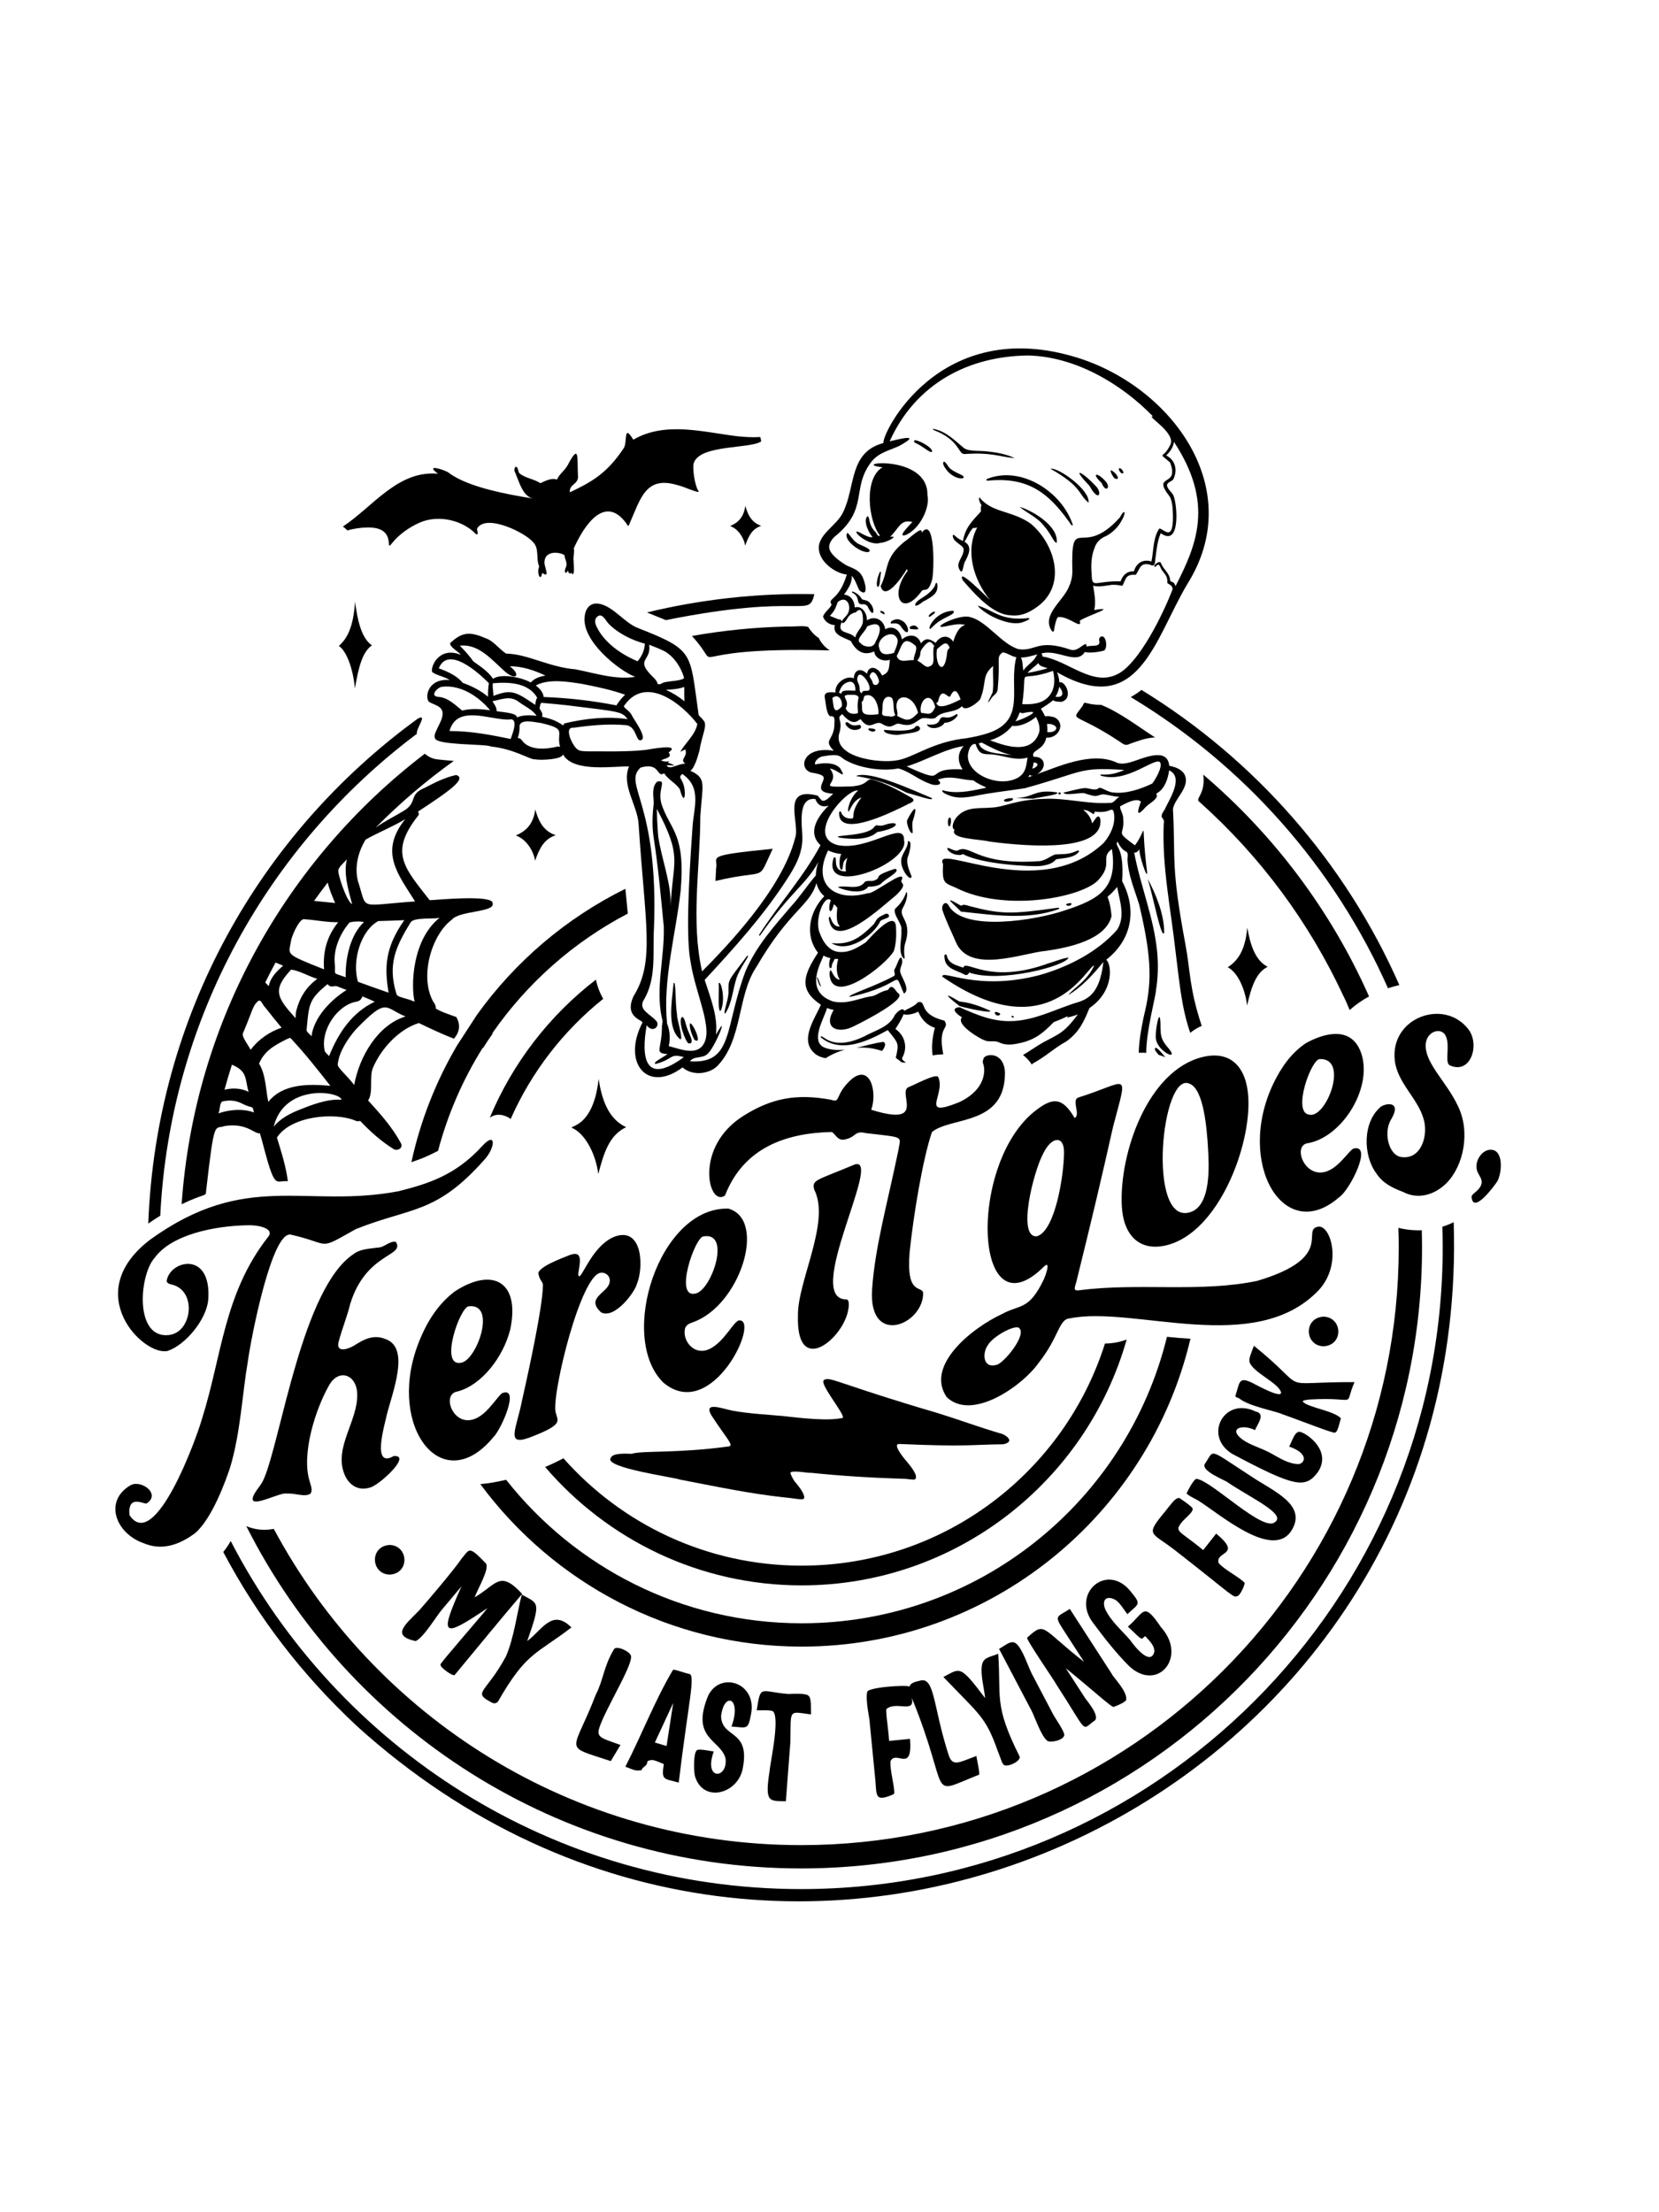
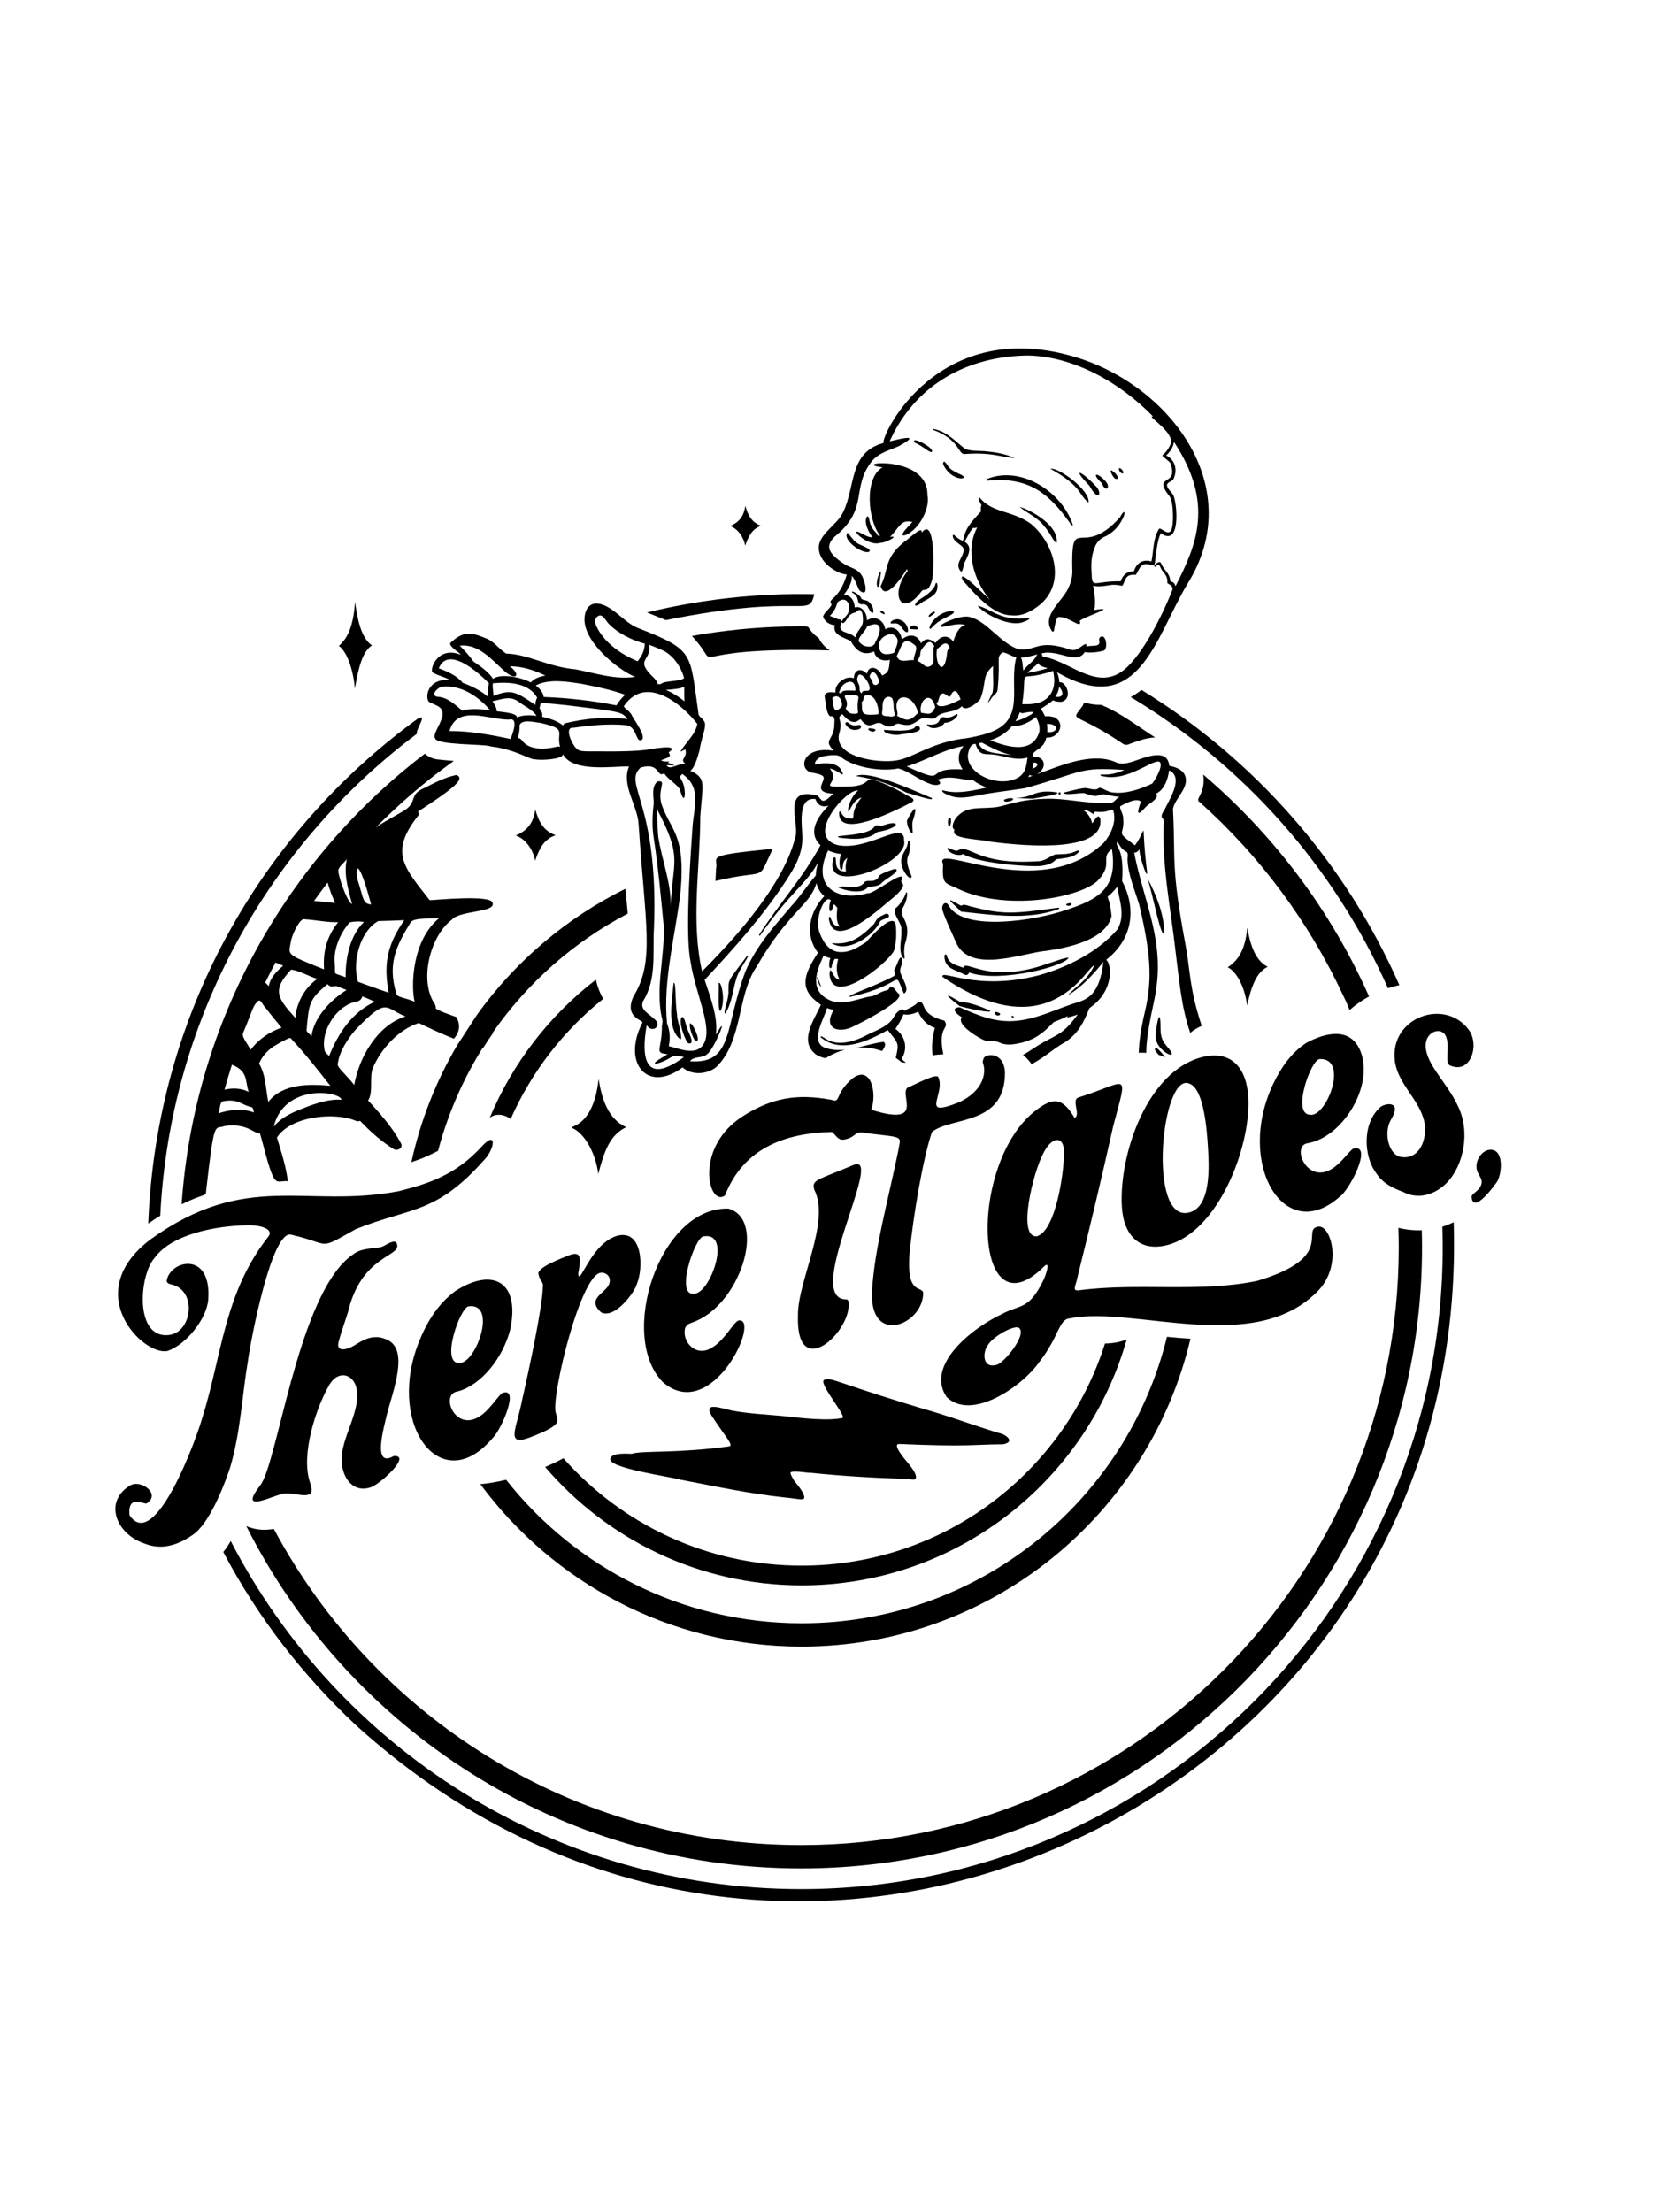
<svg xmlns="http://www.w3.org/2000/svg" version="1.1" x="0px" y="0px" viewBox="0 0 1500 2000" enable-background="new 0 0 1500 2000" xml:space="preserve">
  <g id="Layer_1">
    <path d="M802.668,931.273c-18.322,10.218-42.718,21.598-60.772,6.367c1.452-4.43,8.441,13.99,39.25-0.533   c9.885-5.576,22.885-8.378,27.921-19.411c1.17-1.687,6.841-7.973,8.659-3.806c4.174-2.684,8.57-3.686,12.356-7.863   c8.464-1.775-0.666,10.74,23.807,16.711c5.192,7.962-6.344,3.782-1.019,30.426c-3.227,0.084-6.459,0.398-9.635,0.957   c-1.285-8.191-0.04-17.277,2.051-24.873c-7.202-2.409-11.995-7.498-15.119-14.701c-2.395,1.54-9.1,3.664-13.215,2.41   c-1.645,4.511-4.889,9.42-7.35,13.302c7.834,5.289,11.168,15.347,6.988,24.402c-2.442,3.596,0.341,3.775,2.481,6.171   c-1.158-0.18-2.408-0.335-3.44-0.41c-0.149-0.011-0.298-0.016-0.447-0.02c-1.683-1.444-3.437-2.803-5.279-4.037   C812.957,943.038,812.583,943.594,802.668,931.273z M798.873,941.923c-7.868,0.927-16.138,3.505-24.524,5.35   c1.609-0.128,3.235-0.199,4.881-0.198c6.454,0.001,12.599,1.102,18.309,3.106C800.121,946.687,801.493,943.453,798.873,941.923z    M964.222,941.482c-10.729,5.769-18.683,13.659-29.908,19.714c-0.606,0.293-1.032,0.734-1.352,1.301   c-1.927-2.989-4.3-5.689-7.056-7.934c-0.322-0.262-0.655-0.515-0.986-0.77c6.16-3.48,11.655-7.668,18.463-11.483   c13.693-7.468,18.628-8.165,31.125-25.206c-3.169,1.293-6.943,2.328-9.821,2.828c0.326-0.476,0.625-0.921,0.954-1.398   c-4.337,2.102-8.525,3.921-12.915,5.571c-9.201,9.368-15.875,15.287-29.278,18.653c-7.055,1.537-13.535,2.924-20.693-0.627   c-4.195-1.649-8.934,0.205-12.47-1.596c-2.929-0.696-26.7-14.172-20.508-20.842c-3.51-1.903-11.734-8.295-2.173-9.101   c18,8.115,32.493,13.737,50.253,12.42c17.613-1.41,32.898-8.75,48.66-14.276c11.183-4.474,27.12-3.141,31.085-39.04   c-8.916,11.029-19.437,22.64-31.785,29.945c6.23-7.632,16.343-12.039,23.511-26.611c-5.938-0.988-39.885,77.059-137.249,10.007   c-1.203-7.175,30.838,13.545,88.006-1.529c25.651-7.254,52.602-21.015,70.057-41.053c7.518-11.99,2.238-26.162-0.07-38.584   c-13.384,16.45-7.684-0.664-5.03,26.279c-5.096,21.549-38.76,28.547-58.979,31.453c-20.981,1.724-69.214,21.395-81.767-7.808   c-4.078-9.548-9.078-19.532-12.2-29.05c-1.224-5.166,3.346-9.234,5.953-3.531c13.972,23.318,78.62,12.867,105.352,3.648   c29.629-9.716,47.544-19.412,41.939-55.246c-11.163,8.052,1.767,13.095-12.595,28.334c-14.698,15.099-80.082,28.05-124.177,8.698   c-14.121-7.182-16.944-3.477-15.912-23.492c-10.003-21.143,86.744,36.617,145.442-19.291c5.927-7.034,11.788-18.457,8.461-29.159   c-3.378-2.377-2.324,2.597-16.843,1.1c-0.479,5.53-3.089-1.569-10.268-1.608c4.017,3.066,7.025,7.144,8.036,12.201   c1.902-1.958,5.32-10.146,7.372-4.02c3.667,29.045-59.847,25.854-100.069,20.468c-10.422-2.469-36.341-2.261-31.736-10.763   c-3.688-1.544-0.6-8.891,2.4-11.817c8.458-9.368,20.155-7.151,31.069-8.169c11.316-0.306,21.162-7.027,46.936-7.848   c20.011-1.103,39.269,4.858,59.526,3.616c4.515,0.565,5.807-4.089,9.322-5.513c-5.537-0.082-9.73-1.792-15.021-2.279   c-7.287,1.212-4.082,3.13-15.991-0.631c-1.293-1.781-18.767,2.566-19.674-0.872c6.261-1.388,13.617-3.703,19.66-4.143   c3.964,0.334,9.526,2.645,12.019,0.13c2.216-1.647,8.005,3.859,13.624,3.95c11.263,1.276,24.15-2.997,34.826-8.083   c1.506-1.645,9.848-14.541,7.176-19.2c-4.314-5.384-29.929,19.291-53.616,12.022c-2.006-2.827,5.478,2.027,21.28-5.147   c-42.253-2.746-35.844,1.597-90.044,16.536c-15.388,2.428-30.885,3.914-46.538,7.237c-6.11,1.013-11.857,1.708-17.529,0.551   c-0.766-0.016-12.292-3.543-10.334-5.998c11.642,3.377,23.58,1.126,35.562-1.431c8.453-1.475,1.126-0.715-7.789-7.575   c-9.954,0.107-19.739-5.102-31.983-0.539c6.101,5.085-2.591,5.843-7.038,3.713c-10.404-3.49-19.075-11.565-28.82-13.866   c-12.313,2.591-32.774,0.471-46.533-6.926c-7.319-3.464-4.192-7.182-22.424-3.842c-3.77,1.119-7.214,5.065-6.016,7.2   c7.147-1.667,17.691-2.139,22.574,3.454c6.989,11.882-2.611,0.805-9.359,0.237c11.773,14.78-17.728,17.453,20.57,16.059   c4.031-0.475,7.157-0.924,10.657-2.877c2.37-1.467,4.051-4.201,7.046-3.271c12.28,3.319,24.414,10.07,35.477,16.394   c5.75,3.64-3.559,5.465-4.022,6.357c-11.509,5.689-62.307,31.459-61.356,7.272c-0.047-1.107,1.018-1.553,1.574-1.022   c1.591,4.736,5.051,6.543,10.347,6.25c2.493-0.958-1.99-5.554,8.247-19c-6.179,1.963-8.625,7.489-11.301,12.587   c-2.231,0.766,0.553-12.385,8.295-18.865c-9.776-2.291-48.792,41.106-18.529,49.304c27.732,5.715,60.62-23.414,60.078-4.426   c5.586,20.917-75.412,52.635-63.592,15.826c4.798-2.971-2.784,12.816,11.061,12.356c-0.622-3.865-0.148-8.33,1.34-12.288   c-4.673,3.604-3.211,4.522-4.741,10.677c-2.921,1.641-3.221-10.562-0.735-14.043c-4.165-0.477-8.245-1.488-11.966-3.302   c-14.799,29.782,5.033,47.401,36.213,38.588c3.982,1.727,34.044-22.883,30.58-12.315c-3.297,4.415,7.582,2.156-6.089,14.872   c-10.332,7.971-56.019,52.068-60.11,20.318c1.669-6.438,1.471,8.376,10.09,7.284c-4.012-3.917-2.703-11.67-2.406-17.026   l-0.061,0.061c-0.86-1.31-2.194-2.479-2.976-3.182c-3.475,12.771-5.859,3.657-2.799-3.453c-5.526-6.167-15.203,17.069-10.12,29.284   c2.698,7.685,8.588,17.514,18.812,17.428c8.772,0.371,15.571-4.104,22.878-8.703c3.167-3.313,27.05-31.254,27.341-13.556   c0.501,7.072,0.146,14.495-1.883,21.237c-6.641,12.424-56.638,51.911-58.239,20.526c1.413-9.034,2.246,5.063,9.336,5.566   c-3.511-5.505-3.243-12.439-1.459-18.746c-1.04,0-2.053-0.093-3.064-0.18c-1.367,2.864-2.742,4.249-2.897,7.852   c-3.202,2.978-2.348-6.605-1.003-8.447c-2.291-0.506-4.464-1.279-6.371-2.322c-0.848,4.171-19.039,32.276,8.814,41.504   c12.364,2.631,21.903-2.365,33.329-4.555c4.729-0.305,7.257-2.998,11.527-4.459c2.24-1.239,5.298-0.601,5.812-3.175   c3.575-3.151,5.442,2.36,7.856,4.565c9.664,4.837-31.177,25.856-39.753,29.92c-13.707,7.239-28.471,2.308-18.328-14.664   c-2.142-0.419-4.165-0.982-6.042-1.726c-2.053,8.578-16.618,31.243-1.077,36.204c5.736,1.831,11.568,2.051,17.401,1.46   c-6.286,1.63-12.172,4.253-17.538,7.688c-3.256-0.564-6.326-1.599-8.842-3.42c-15.697-12.032-1.497-31.16,4.522-44.856   c-19.935-13.541-16.353-26.125-2.599-47.124c-12.04-15.18-8.307-36.514,5.663-51.082c-3.807-3.273-6.039-7.35-7.051-11.873   c-6.374,21.178-24.296,24.26-54.279,75.826c-17.553,25.752-12.254,66.764-35.971,90.193c-6.378,5.874-20.945,9.162-30.849,0.7   c-32.012,23.796-54.705-4.301-36.546-39.945c3.005-2.963-17.257-4.056-7.714-24.546c19.358-31.209,10.528-64.396,4.566-155.038   c-0.747-17.071-16.006-35.679-8.661-52.594c-12.644-0.525-50.702,5.955-59.716-10.928c-0.525,4.473-19.112,5.605-25.495,4.473   c-4.235,0.505-17.65-9.09-39.718-11.614c-4.502-2.42-49.789-0.909-50.506-7.536c-3.031-5.205,12.652-20.416,4.501-27.556   c-2.683-2.462-6.958-3.296-10.143-5.386c-3.648-4.617-0.739-21.205,18.945-19.588c-4.834-3.173-11.284-3.916-15.852-7.158   c-1.826-4.745,6.157-23.543,25.766-15.667c-1.068-2.367-10.51-7-9.428-10.682c9.955-8.994,16.358-11.112,31.884-4.298   c7.198,2.333,11.625,9.283,18.591,13.907c19.679,0.367,38.184,12.163,62.94,14.273c18.573,3.643,35.438,9.447,53.841,6.783   c-14.021-5.224-49.208-32.512-45.686-55.214c0.975-7.002,5.287-12.711,13.961-10.695c12.624,2.966,22.367,17.357,34.373,21.809   c51.022,20.062,46.543,21.817,54.417,76.645c-0.177,3.104,2.82,3.919,4.269,6.451c4.706,3.96-1.1,13.573-3.175,27.158   c-1.812,7.088-4.808,16.485-8.425,18.896c0.433,0.127,0.853,0.249,1.27,0.37c13.635,6.606,9.659,12.336,7.822,40.611   c-0.12,46.072-8.734,94.959,1.597,140.257c21.303-21.525,72.355-74.19,84.057-120.405c4.878-12.146-12.128-44.53,16.48-39.382   c6.039,1.247,2.891,0.33,7.822,5.293c3.159,1.461,7.394-3.711,10.209-6.128c-20.371-1.361-5.603-11.881-9.166-15.761   c-1.531-1.648-5.021-2.292-8.406-3.032c-14.596-1.012-11.97-24.886,18.049-20.102c-9.583-10.126-0.819-8.51,0.55-22.127   c-0.319-3.369,1.822-9.947-3.61-8.947c-3.466-1.763-3.968-10.573-5.153-17.971c-0.073-4.96,6.426-3.684,9.879-3.604   c-1.291-8,9.399-15.91,16.488-12.826c0.304-7.68,6.189-9.884,11.875-4.135c1.807-8.778,10.56-5.567,13.602,1.633   c6.836-2.75,6.22-6.398,7.112-14.194c-6.1,1.906-13.392-1.099-14.198-7.618c-9.003,4.057-15.913,0.493-21.145-9.443   c-6.829-3.375-16.812-5.559-14.417-14.366c-3.954-0.002-9.261-2.779-10.654-7.781c1.353-4.044,6.385-7.149,7.759-10.74   c-4.199-6.35,6.386-2.706,13.757-27.222c-8.304-0.428-23.245-9.48-25.116-21.447c-2.585-14.254,16.219-22.458,21.877-35.14   c11.188-23.129,5.112-54.05,36.421-62.277c-2.622-6.233,49.684-117.049,176.684-76.693   c84.096,26.953,151.979,118.216,98.078,204.055c-29.807,49.936-44.007,122.66-117.919,79.86c1.366,3.215,2.023,6.281,2.142,9.228   c5.373-2.005,13.197,14.489,1.866,17.569c-14.729-0.234,0.871-5.739-18.563,6.24c6.909,11.258-0.222,4.445,12.186,7.703   c10.791,5.489,3.739,19.368-7.303,18.399c-2.346,11.979-14.561,11.084-11.489,17.38c10.581-0.813,12.692,10.327,3.005,15.624   c17.424-5.756,49.471-21.48,72.735-10.165c3.936,1.292,7.645,0.452,11.354-0.461c10.422-2.727,33.765-14.948,35.579,3.125   c5.107,0.909,10.609,2.933,13.335,7.003c6.779,11.502-8.549,22.108-10.011,32.096c2.462,46.438-2.131,50.612,11.277,122.338   c4.609,24.513,3.247,38.827,14.73,73.672c-3.639,1.56-7.119,3.626-10.384,6.298c-8.207-23.612-9.938-47.913-13.21-72.953   c-4.259-38.631-12.349-76.535-10.791-115.703c0.647-3.053,0.043-4.216-1.796-6.366c-0.473-3.506,2.23-5.208,3.675-8.965   c5.707-11.117,15.3-27.542,3.055-33.344c-1.087,7.425-3.809,16.398-10.553,20.375c-2.231,0.981,0.309,2.011-0.828,3.981   c-2.657,4.242-6.56,5.304-10.375,9.396c-8.344,9.63-6.915,2.796-3.747-5.421c-3.628-3.544-11.91,0.443-18.607,4.069   c-1.268,1.761,2.891,7.031,2.571,11.402c1.438,16.156-8.177,10.139,10.619,24.024c12.168-16.273,4.754-26.359,10.946,23.992   c0.837,8.986-7.681-15.852-6.81-20.571c-1.195,1.967-3.101,3.485-4.851,3.066c5.906,30.893,17.713,58.656,20.712,89.045   c1.178,11.439,0.931,23.911-0.949,35.165c-0.095,5.343-8.947,37.2-8.825,56.895c-2.261-0.14-4.529-0.163-6.793-0.075   c0.219-10.717,2.306-22.147,4.443-32.296c7.266-29.605,8.118-50.566-4.052-101.691c-4.06-13.211-10.26-27.665-10.546-41.069   c1.25-10.957-2.465-2.406-9.019-15.881c-3.323,5.298,6.333,3.082,4.172,35.871c13.145,24.678,9.597,52.279-14.382,70.969   c4.459,3.265,8.161,27.674-15.217,43.726C979.988,923.664,975.937,932.905,964.222,941.482z M946.622,654.467   c0.386,2.438,0.506,4.938,0.326,7.379c7.715,1.179,12.435-5.52,2.325-7.321C948.436,654.467,947.517,654.496,946.622,654.467z    M618.716,621.06c-5.75,1.996-10.976,2.212-16.593,2.626c6.027,2.656,11.619,6.176,16.771,10.343   C618.622,629.863,618.716,625.445,618.716,621.06z M586.901,582.855c2.502,15.669-14.3,12.383,4.795,30.47   c1.394,1.695,2.776,3.271,2.741,4.863c3.007,1.618,3.516-1.297,7.627-1.555c0.725-0.643,17.312-1.269,16.355-4.152   c-2.793-9.462-8.882-18.669-17.406-23.636C596.378,586.53,591.347,584.616,586.901,582.855z M576.489,597.834   c4.019-4.817,6.176-9.727,6.583-15.906c-11.519-3.058-24.37-9.328-32.677-17.945c-3.058-3.181-5.931-10.44-10.566-6.332   c-2.56,2.318-1.853,5.809-0.557,8.617C546.159,581.002,561.851,591.749,576.489,597.834z M484.39,619.731   c3.711,2.719,6.639,6.21,7.223,10.411c21.933,0.802,44.168,3.335,65.733,7.565c2.284-3.677,4.936-6.918,7.871-9.605   c-12.71-4.558-25.927-7.28-39.192-9.852C513.672,616.366,496.344,613.308,484.39,619.731z M446.094,629.184   c16.334-6.436,20.353-3.793,37.897,8.093c0.134-1.973,0.581-4.937,1.731-6.487c-7.697-13.409-25.12-14.341-39.154-13.141   C444.177,616.346,446.485,626.922,446.094,629.184z M427.997,597.956c6.378,4.587,13.475,9.105,17.786,15.756   c6.396-4.752,23.956-2.108,34.161,3.27c2.89-3.476,8.036-5.408,13.218-6.206c-9.974-4.726-21.181-8.593-32.21-8.34   c9.95,7.206,6.279,13.667-4.135,4.914c-12.035-10.621-23.931-25.627-41.084-23.6C420.047,588.05,424.709,593.19,427.997,597.956z    M418.386,617.354c6.706,2.318,16.157,6.734,22.829,12.572c0.005-4.302,0.143-8.421,0.831-12.234   c-8.034-8.253-36.712-34.866-45.31-13.466C404.49,607.04,413.17,610.867,418.386,617.354z M417.899,642.425   c8.272-2.233,17.07-1.294,25.231-0.332c-10.234-12.297-26.609-23.335-43.604-21.182c-4.125,0.611-11.581,8.633-2.913,9.135   C405.454,630.755,412.12,637.867,417.899,642.425z M459.808,650.588c-18.023,0.013-46.645-13.749-53.404,10.316   c19.178-0.025,37.077,3.411,55.348,7.194C463.174,663.506,469.825,648.191,459.808,650.588z M467.372,648.612   c5.271-2.326,11.937-2.172,17.793-1.484c-3.978-5.884-10.514-8.312-16.078-12.592c-7.071-5.119-12.518-3.236-22.316-0.905   c-3.739,0.078,2.185,3.048,2.317,9.296C450.743,643.581,467.957,644.19,467.372,648.612z M506.409,675.296   c-3.823-14.224,7.341-16.011-18-21.794c-3.385-0.148-16.524-3.866-18.56,2.044c0.04,4.079-0.381,8.056-1.703,11.627   c1.614,0.126,2.971,0.836,3.918,2.336c6.898,9.569,22.73,7.735,31.784,5.477C504.804,674.802,505.67,674.956,506.409,675.296z    M567.443,650.155c-5.26-7.069-7.21-6.637-54.603-12.519c-7.436-0.82-14.362-1.496-21.842-2.104   c-3.089-0.824-2.332,2.63-3.15,4.378c0.523,2.932,3.451,4.125,2.256,8.052c6.991,1.733,12.166,2.968,19.055,7.907   c0.214-0.897,0.897-1.763,1.699-1.977C529.036,649.546,548.998,647.451,567.443,650.155z M583.777,677.975   c2.687-0.418,33.006-6.184,20.756,2.294c3.777,4.84-3.015,5.041-6.888,7.196c2.632,1.219,5.302,1.254,7.622,0.781   c-0.459,0.429-0.932,0.848-1.414,1.256c2.161,0.783,4.562,1.602,6.151,2.571c-2.775-0.165-5.183-0.275-7.361-0.328   c2.918,5.011,8.882-1.087,16.988-1.323c-5.652-4.151,2.582-5.857-0.027-12.932c-1.477,0.741-2.995,1.484-4.505,2.193   c4.688-8.176,13.761-15.637,15.394-25.177c-13.702-17.887-46.255-44.603-65.915-16.846c-2.011,2.049,3.638,3.552,6.739,8.992   c0.342,1.933,13.422,18.709,9.006,22.197c-5.563,3.38-4.157-11.656-13.831-13.199c-16.119-1.493-31.696,0.008-47.836,2.285   c-9.232-0.966-1.179,15.426,2.243,18.434c3.648,3.913,5.727,2.693,36.04,2.943C565.847,679.161,574.996,679.009,583.777,677.975z    M618.327,955.706c-13.273-3.655-8.784,1.704-25.413,6.159c-4.223-0.652,7.963-6.744,10.594-8.838   c-12.616-1.196-4.918-3.727-5.022-25.485c0.444-3.279,1-4.416-0.147-7.543c-5.735-27.396,2.621-54.398,1.819-82.301   c-2.666-27.546-5.052-54.441-9.419-82.312c-1.321-10.503-0.702-19.71,0.369-29.779c-0.256-6.252-2.135-14.122,3.21-19.063   c9.888-1.801-1.517,8.01,4.775,23.15c8.031,21.401,20.703,25.713,16.324,75.622c-4.28,38.876-16.268,80.373-12.296,119.944   c2.644,6.764,3.06,13.785,1.546,20.504c10.285,2.583,24.677,8.888,31.293-1.506c9.272-14.192-7.083-45.533-11.527-74.452   c-4.128-21.008-2.152-67.366,1.686-121.632c0.975-17.635,8.953-35.98-9.249-48.473c-4.33,4.023-0.108,2.864,1.857,12.47   c1.334,7.254-0.145,15.811-4.014,1.482c-2.967-5.137-10.881-8.956-14.151-14.545c-7.017,4.632-3.37-10.426-21.362-5.157   c-16.536,15.03,16.443,31.022,12.094,144.9c-1.362,22.392,2.717,45.977-9.748,66.072c-3.907,8.364,6.296,11.822,11.707,17.964   c4.134,4.385-2.924,11.763-8.553,4.009C579.519,956.434,583.067,981.667,618.327,955.706z M606.423,819.459   c1.568-41.541,11.379-43.279-12.587-88.271c0.209,11.248,1.131,23.6,1.369,25.506C598.438,777.792,606.967,798.092,606.423,819.459   z M749.307,728.241c-0.567,0.21-1.131,0.419-1.697,0.535c-5.237,1.044-8.781-1.634-10.356-6.397   c-16.636-1.994-11.875,24.195-11.788,34.879c0.122,14.999-6.725,26.636-14.82,39.047c-21.132,32.351-47.289,61.31-73.51,89.582   c5.298,16.397,12.172,33.33,10.178,49.611c13.226-23.611-1.304,12.792-7.812,17.434c-4.153,4.182-12.068,1.51-15.668,6.552   c39.714,2.624,30.988-30.663,50.305-81.628c9.887-22.934,25.548-40.14,40.983-58.267c7.952-8.521,14.795-19.296,22.486-28.076   c0.101-3.851,0.977-8.363,2.293-12.172c-11.225,20.521-25.143,26.876-52.62,66.308c-0.384,0.567-1.279,0.061-0.918-0.505   c17.618-27.619,39.997-52.082,55.502-81.008C730.23,753.242,738.147,739.286,749.307,728.241z M936.682,648.125   c-5.595,4.821-14.405,9.108-21.458,8.036c-5.507,6.874-12.442,10.745-20.207,13.244c3.638,0.283,37.179,17.556,44.728-7.888   C940.461,656.309,938.795,652.234,936.682,648.125z M887.757,671.399c-0.895,0.21-1.877,0.355-2.83,0.564   c2.759,8.938,17.729,9.368,30.266,10.626C905.791,681.013,896.624,676.073,887.757,671.399z M938.051,591.608   c-4.987,1.181-10.218,3.04-14.999,2.798c1.879,3.464,1.455,8.084,2.174,11.904c2.798-4.344,7.629-7.107,10.504-11.099   C936.502,594.079,937.13,592.681,938.051,591.608z M929.004,608.366c6.478-1.02,12.26-2.475,18.214-4.168   c-2.933-1.322-7.496-1.539-8.332-4.732C935.509,602.811,931.747,605.098,929.004,608.366z M924.778,644.762   c-1.13,0.061-1.993-0.328-2.65-0.921c-1.039,2.878-2.516,6.023-3.988,8.184C923.246,651.252,946.993,639.946,924.778,644.762z    M952.156,606.518c-34.774,12.12-22.526-7.44-27.913,30.092c8.243,0.307,17.763-0.144,23.719-6.667   C953.975,623.392,954.004,614.763,952.156,606.518z M954.271,629.853c7.339,1.287,7.886-3.701,3.424-8.989   C957.248,624.136,956.056,627.144,954.271,629.853z M763.087,537.562c6.242,0.422,9.691,6,9.701,11.608   c6.349-2.036,11.338,5.111,11.044,11.724c6.932-4.819,15.503-0.445,16.543,8.01c6.966-4.051,13.662,0.651,15.09,9.164   c6.399-5.269,14.287-4.732,17.235,3.543c3.857-4.83,7.232-4.758,13.27-0.389c3.634-6.065,10.955-8.234,15.924-1.128   c2.023-6.609,5.147-13.721,10.951-15.119c-6.521-1.674-12.297,0.269-18.969,1.521c-13.666,2.157,14.043-12.014,23.465-8.516   c14.796,3.437,28.107,24.299,43.526,28.907c15.561,2.324,17.223-9.706,46.924,0.419c7.377,2.939,14.833-10.029,14.635-2.719   c4.442-1.721,13.468,1.188,11.309-5.836c-0.058-1.305,0.352-2.333,1.282-2.945c4.785-2.945,6.871,9.091,3.497,12.211   c-3.393,1.225-12.946,2.723-17.696,1.449c-7.336,12.096-24.484-2.928-39.224,1.34c0.715,0.831,0.982,1.755,0.86,2.709   c23.7,3.604,45.973,28.582,69.393,15.18c18.038-10.365,38.735-50.853,48.446-76.155c-0.652-3.027-1.172-3.157-4.77-5.27   c0.082-6.482-1.315-6.706-5.312-12.334c-1.712-2.871-1.881-6.767-5.466-2.519c-3.889,0.016,3.392-6.406,4.938-3.453   c2.047,5.902,8.06,9.255,8.295,15.676c0.879,2.513,3.071-0.12,4.891,5.244c19.15-37.381,35.14-74.786-1.43-130.411   c-0.601,4.998-3.626,9.026-7.053,12.291c7.739,3.676,10.966,12.837,6.303,21.858c-1.655,1.78-6.052,2.626-5.485,5.628   c0.974,3.997,4.995,5.84,6.128,9.68c3.181,8.795,5.897,45.906-11.854,33.097c-2.998,7.051-3.672,14.253-4.649,21.786   c-0.83,3.139,0.477,9.644-5.13,6.64c-8.558-1.868-8.571,2.644-12.657,9.182c-4.207-0.101-6.891,0.073-8.94,3.019   c-5.323,10.505-0.114,5.813-12.532,6.051c-5.307,0.652-11.647,2.281-17.225,0.824c1.163,7.022,2.77,15.534,0.953,21.992   c22.63-3.705-6.826,5.186-13.003,9.672c2.333,8.595-9.009-3.645-18.989-3.395c-1.644-0.511-3.129,5.385-3.98,9.78   c-0.278,2.056-0.147,4.001-1.968,3.314c-10.624-14.496,10.029-27.455,15.179-40.523c1.761-4.003,2.836-7.859,3.061-12.695   c-1.464-56.758,7.864-10.481,43.016-49.982c4.533-8.696,5.873-4.197,1.4,3.179c-3.098,5.612-7.476,10.18-13.652,13.628   c-5.405,2.155-9.022,5.535-10.797,11.069c-2.999,7.57-3.212,15.444-2.505,23.749c0.291,13.252,3.009,5.74,26.164,6.213   c1.967-5.742,5.929-9.287,12.027-9.041c2.293-7.807,8.44-11.162,15.834-8.896c2.045-9.69,1.32-21.076,7.01-29.651   c3.436-1.086,14.295,15.975,12.184-17.909c-0.332-4.01-0.891-7.786-2.599-10.996c-17.033-21.691,9.262-7.773,0.257-30.867   c-11.662-10.568-6.477-2.052-0.011-15.662c6.458-10.991-23.152-27.378-15.354-25.953c-29.501-30.403-71.296-54.35-113.199-55.15   c-53.029,0.552-101.309,24.939-124.978,77.59c8.559-1.981,30.209-7.615,8.448,4.26c-8.514,3.921-17.781,5.742-24.484,13.642   c-19.477,24.621-1.91,42.85-34.157,68.695c-3.702,3.914-4.894,7.163-4.381,10.11c1.119,5.701,8.622,11.106,15.135,15.213   c4.653,2.399,10.695,3.76,13.84,8.778c2.896,3.817,7.824,21.805-1.752,14.068c-1.82-3.242-3.916-10.472-6.994-13.132   c0.715,4.406-1.994,9.643-4.284,13.125C764.932,535.063,764.011,536.341,763.087,537.562z M846.656,635.328   c1.296,7.374,15.758,0.07,21.903-3.037c-1.878-4.745-4.893-12.589-9.322-2.869c-2.016,2.898-7.749-9.884-10.944,4.386   C848.053,634.732,847.399,635.209,846.656,635.328z M856.335,590.316c0.02-1.935,0.941-3.874,2.344-4.392   c-2.821-8.168-6.94-2.617-11.547,0.953C845.074,601.908,853.981,612.346,856.335,590.316z M832.699,644.434   c7.124,0.795,8.967,2.902,12.916-5.086c-3.466-14.849-13.82-7.725-13.247,3.063C832.577,642.888,832.787,643.751,832.699,644.434z    M811,647.085c8.792,4.609,11.035,5.757,19.049-2.589c-4.253-17.982-21.363-18.089-19.315-3.929   C811.078,642.729,812.021,645.542,811,647.085z M827.516,583.587c-11.32-9.746-11.822,0.195-16.725,9.51   c2.354,6.905,9.527,3.366,15.537,3.662C825.293,594.107,830.467,586.256,827.516,583.587z M838.776,602.911   c6.829-1.129,5.022-6.532,5.128-13.147c0.08-2.238-0.228-4.469,0.938-5.774c-2.681-2.637-3.714-6.991-9.968,0.983   c-4.909,5.682-0.462,5.188-5.421,12.409C833.41,598.929,835.785,602.796,838.776,602.911z M761.003,561.877   c1.843-3.408,5.688-5.765,6.361-9.131c2.063-6.672-2.63-14.466-9.912-8.448c-2.052,4.954-1.819,6.853-7.132,12.494   c2.647,1.07,5.298,2.142,7.946,3.214C759.724,559.586,760.825,560.626,761.003,561.877z M780.099,562.827   c0.557-4.046-0.177-16.328-6.309-9.235c-3.406,0.611-6.153,2.456-7.824,5.785c-1.012,1.586-3.508,5.648-4.964,3.098   c-4.952,11.036,7.133,7.759,12.291,13.869C774.398,570.981,779.247,567.791,780.099,562.827z M783.981,566.367   c-1.106,4.605-11.556,11.857-5.779,15.219c2.226,3.034,11.6,5.422,13.395-1.316C797.563,569.844,797.837,559.974,783.981,566.367z    M808.264,590.272c1.173-3.01,3.825-8.334,3.32-11.93c-3.641-11.155-19.82-1.075-16.652,7.404   C796.376,593.087,802.91,591.818,808.264,590.272z M803.951,647.583c2.833,0.782,3.58-0.061,5.623-0.975   c-2.491-4.348-0.821-10.649-2.769-15.056c-1.537-2.397-8.781-3.61-8.868,7.464C798.037,645.717,795.088,647.292,803.951,647.583z    M788.867,616.3c0.429,4.181,4.782,3.636,5.736,0.518c0.9-2.323-3.693-11.913-6.844-8.364   C784.92,612.429,786.762,611.672,788.867,616.3z M781.687,629.156c-1.024,1.316-0.736,4.9-2.557,5.28   c1.039,8.7-2.971,13.34,15.058,11.277C795.055,638.619,790.458,625.201,781.687,629.156z M776.862,619.614   c0.899,2.647-0.525,6.041,2.354,7.173c0.375-3.538,4.673-1.463,6.503-2.733c2.858-2.734-4.826-15.403-9.032-14.112   c-0.547,0.487-0.676,0.86-0.866,1.134C774.022,614.803,775.648,616.174,776.862,619.614z M772.792,628.239   c-17.758-0.818-2.903,3.267-8.16,12.178c1.845,4.177,5.237,5.687,10.472,4.566c1.797-0.251-0.981-4.83,1.194-14.447   C775.838,629.111,774.546,628.468,772.792,628.239z M758.503,626.339c0.834,0.151,1.608,0.418,2.351,0.805   c-0.509-4.006,7.646-2.667,12.5-2.738c0.357-4.496-1.369-9.524-6.906-7.649C761.628,618.393,759.992,621.997,758.503,626.339z    M761.092,638.691c1.007-5.073-2.759-12.382-8.509-7.679C753.754,636.534,752.942,647.901,761.092,638.691z M871.266,674.494   c-18.094,2.906-34.272,13.219-51.486,18.362c40.394,18.478,12.238,0.603,50.565,2.799   C866.029,689.046,865.137,681.487,871.266,674.494z M873.907,667.401c6.636-1.171,13.281-2.491,19.348-4.553   c35.512-11.678,18.344-41.275,25.719-68.886c-2.695,0.819-11.594-6.189-13.418-3.396c-4.814,4.355-0.959,5.424-3.504,32.54   c-0.265,4.514-4.444,5.294-6.362,9.25c-5.408,7.275-0.115-1.96,1.8-6.438c1.197-7.762-0.101-16.071,0.474-23.834   c-10.485,8.855-5.734,14.314-11.294,29.014c0.021,2.298-14.128,13.748-16.891,7.324c-6.661,6.733-17.646,3.593-23.765,10.479   c-4.317,2.344-10.051-1.501-14.143,1.389c-6.301,3.996-8.519,6.886-18.938,4.013c-4.5-0.75-6.153,5.597-14.79,0.545   c-6.684-5.122-11.094,7.212-19.524-4.006c-1.714-2.924-4.945,8.99-17.108-5.219c-5.953,4.175,0.459,4.122-2.18,15.584   c-8.624,23.531,36.423,29.49,52.691,25.99C825.873,684.802,843.625,670.528,873.907,667.401z M929.091,684.879   c-10.564,3.321-21.296-1.838-32.275-2.866c-8.165-0.298-11.476,0.461-14.773-9.483c-4.844-0.126-6.242,5.95-6.882,9.537   c-1.635,17.98,27.89,30.362,44.796,21.236C927.725,699.108,927.902,691.993,929.091,684.879z M934.36,701.041   c-1.599,0.502-2.597,0.154-3.363-0.538c-0.419,0.744-0.831,1.488-1.308,2.203C931.265,702.171,932.811,701.607,934.36,701.041z    M934.569,689.314c-0.177,1.845-0.596,3.749-1.189,5.565C937.187,694.23,941.054,689.767,934.569,689.314z M1045.31,940.111   c2.072,11.148,22.899,20.57,9.909,6.067c-1.875-2.297-3.485-4.401-4.638-7.422c-1.099-2.997-1.2-5.824-1.286-8.989   C1049.464,903.737,1043.455,934.76,1045.31,940.111z M1047.513,953.639c2.055,0.576,4.07,1.327,6.046,2.19   c-2.375-3.041-9.966-12.535-9.289-6.699C1044.655,950.01,1045.968,951.857,1047.513,953.639z M1052.631,843.179   c-0.066-16.744-7.365-34.455-14.911-48.631C1042.498,809.769,1050.115,850.15,1052.631,843.179z M1015.072,428.045   c1.545-0.51-0.073-3.071-1.215-4.025C1009.568,420.968,1012.239,428.247,1015.072,428.045z M1008.079,432.687   c5.414,1.687,1.394-4.344-1.007-5.917C1001.068,421.546,1005.998,431.302,1008.079,432.687z M996.024,436.642   c3.85,9.525,8.629,3.928,3.574-1.517C992.075,426.614,986.189,427.37,996.024,436.642z M990.44,439.101   c-12.461-13.188-22.406-17.618-5.425,0.044C993.891,455.292,996.907,445.036,990.44,439.101z M984.165,454.416   c2.043-11.01-27.446-32.243-34.328-30.597C978.983,440.415,974.357,446.306,984.165,454.416z M856.508,767.675   c3.851,5.995,13.609,6.076,13.828,4.313c17.721,9.882,63.309,11.466,69.239,11.042c13.71-1.296,14.044-5.965,15.861-6.264   c8.481-1.198,16.028-1.394,20.285-6.965c-0.628-1.972-2.513-0.051-4.221,0.312c-5.628,2.451-11.281,1.984-17.51,2.382   c-5.128,1.86-9.43,6.223-15.792,6.136c-56.054,3.693-60.775-16.162-72.364-9.672C861.827,769.834,856.249,764.488,856.508,767.675z    M892.337,433.044c-1.83,2.11,1.57,1.454,3.363,1.295c34.463-2.742,52.545,11.938,70.141,36.402   c1.243,1.172,2.902,5.381,4.221,3.969C960.429,444.758,923.203,420.462,892.337,433.044z M968.763,817.315   c0.027-1.393-1.426-0.759-2.908-0.566C960.592,817.928,967.732,820.61,968.763,817.315z M872.249,881.156   c1.755,0.95,3.543-0.18,3.9-1.964c27.974,9.924,88.333-6.167,89.947-13.473c-6.148,0.741-12.454,3.692-18.515,5.353   c-54.101,19.591-74.367-4.411-76.64,3.801c-6.37-2.319-13.45-3.627-14.909-11.16c-0.238-1.25-2.145-0.918-2.145,0.299   C853.828,876.035,863.739,876.511,872.249,881.156z M958.021,716.279c-1.308,0-1.308,2.023,0,2.023   C959.329,718.302,959.329,716.279,958.021,716.279z M868.796,824.133c27.21,2.851,60.544,8.18,88.629-2.384   c1.158-1.521-1.083-1-2.732-0.836c-40.059,5.59-49.297,5.788-77.937-1.69c-8.889-3.104-5.733,0.943-8.932-0.986   C849.662,807.547,864.804,819.486,868.796,824.133z M921.921,458.251c4.993,4.542,16.044,9.494,21.515,16.616   c7.719,8.69,9.011,15.453,11.965,15.873C957.479,475.748,933.494,461.547,921.921,458.251z M954.884,716.262   c-20.282-3.02-20.775,5.444-36.539,4.878c4.137,0.589,10.91,0.889,15.809,0.94C936.555,721.226,962.222,717.913,954.884,716.262z    M931.861,473.37c-17.02-12.074-35.376-9.584-46.301-23.802c-1.148,2.106,0.719,5.28,1.836,7.105   c-0.777,1.633-0.554,3.494-0.474,5.702c-8.73,9.597-14.175,14.901-16.249,26.709c-7.313-3.046-7.641-6.667-9.216-5.173   c-0.448,6.076,9.379,8.569,9.825,12.68c0.24,6.534-6.507,11.186-4.366,17.057c3.71,8.578,3.913-3.402,5.342-5.42   c3.542-6.61,7.267-14.289-0.186-18.372c2.474-4.013,4.582-9.347,7.885-12.738c0.691,0.68,2.226-0.017,3.575-0.207   c-11.006,20.609-3.585,47.068,11.605,65.503c-3.386-2.967-30.548-30.795-24.661-17.803c14.138,16.427,28.993,31.665,44.251,31.757   c9.856,0.936,18.464-3.827,26.13-10.165C964.56,525.55,952.221,490.11,931.861,473.37z M930.105,558.755   c-25.63,3.03-31.808-7.424-46.263-11.221c7.733,9.27,30.4,19.206,40.901,14.932C926.402,561.976,932.709,559.625,930.105,558.755z    M872.005,410.485c25.101-1.712,30.972,2.473,45.542,3.693c-7.462-3.473-15.874-5.145-24.016-5.93   c-7.03-1.084-16.711,0.17-21.581-2.894c-8.343-6.686-16.011-15.091-27.143-17.403c-0.684-0.384-1.76-0.17-0.979,0.69   C867.904,397.727,866.12,410.556,872.005,410.485z M916.474,919.842c0.786-0.323-0.587-1.86-1.671-1.382   C913.957,919.518,915.379,920.015,916.474,919.842z M915.164,723.6c3.643-3.478-6.257-1.712-7.466-0.356   C907.729,726.089,913.797,724.184,915.164,723.6z M904.184,917.313c0.567-0.627-0.427-1.578-1.64-1.852   C896.48,912.731,900.539,920.613,904.184,917.313z M895.075,913.713c-8.677-4.016-18.055-7.396-27.619-8.27   c-19.273-11.541-7.06-1.425,0.061,4.043C871.231,910.914,898.592,916.885,895.075,913.713z M869.237,429.324   c-14.275-6.296-10.351-7.781-15.408-12.05c-3.932,1.133,3.739,10.12,5.057,10.8C866.974,434.894,875.423,432.647,869.237,429.324z    M864.931,645.567c-3.408,2.211-6.721,3.844-10.848,2.905c-7.336-1.248-0.695,8.24-16.118,6.46   c2.59,5.505,13.214,3.619,16.103-1.508C862.405,653.338,868.013,645.389,864.931,645.567z M861.536,552.175   c-16.406,0.648-24.165,17.795-20.05,16.28c2.556-2.714,5.641-5.723,9.194-7.656C853.18,558.763,866.165,554.17,861.536,552.175z    M858.885,746.784c1.183-1.668,1.871-10.533-1.457-6.638C856.973,741.743,856.537,748.146,858.885,746.784z M847.341,527.384   c-1.65-1.709-1.571,2.192-2.681,3.321c-1.599,2.632-4.039,4.837-6.321,6.655c-3.417,2.906-11.175,5.992-10.888,10.066   c3.019,0.769,6.078-3.493,9.226-4.589C844.334,538.463,848.719,535.812,847.341,527.384z M840.913,557.534   c0.991-1.088,6.12-3.603,3.897-4.586C843.029,552.753,837.079,558.009,840.913,557.534z M820.019,514.439   c0.044,0.466,0.125,0.944,0.776,1.459c-16.979,21.844-5.743,42.619,11.783,19.482c3.279-5.231,5.946,2.63,10.062-10.708   c2.124-6.946,3.161-59.295-9.348-43.029c1.404-7.709-13.017,7.023-14.785,7.489c-19.895,15.703-14.379,24.98-22.265,40.751   C800.078,543.896,815.03,522.762,820.019,514.439z M842.767,408.159c0.508-4.622-20.69-14.615-15.546-7.852   C833.956,402.754,841.675,410.76,842.767,408.159z M842.372,721.429c-19.88-8.307-55.888-24.97-68.483-19.883   c20.89,3.506,31.989,8.001,45.841,15.117C828.598,718.907,845.464,725.073,842.372,721.429z M796.48,490.659   c3.731,0.399,17.595-6.782,8.272-5.295c8.122-7.606,9.243-16.253,20.237-13.453c-2.064,2.438-14.982,14.742-5.742,11.666   c12.793-5.755,21.896-25.242,19.287-35.982c0.86-37.883-72.546-28.795-40.597-25.118c-16.874,9.672-13.215,47.917-2.261,61.815   c-2.488,1.228-2.798-2.49-4.767-3.986c-6.085-6.598-4.054-12.447-6.471-13.637c-4.674,3.813,1.769,16.698,4.571,18.782   c-2.053,1.133-7.004-1.584-9.043-2.6C764.794,473.854,783.402,495.162,796.48,490.659z M827.724,656.851   c-2.953,5.792-25.867,3.064-28.328,2.999c-1.5,3.683,11.49,5.177,13.598,4.376c6.38-1.299,22.586-1.695,18.095-7.26   C830.264,656.11,828.683,656.066,827.724,656.851z M827.817,565.777c-1.894-0.859-7.266,0.581-4.472,2.975   C826.549,568.757,834.173,570.417,827.817,565.777z M825.227,752.765c0.058-3.209-0.818-7.074-0.001-10.37   c6.138-18.994-0.792-9.562-5.03-0.878C819.183,744.942,823.803,755.677,825.227,752.765z M824.216,792.378   c-1.975-5.389-4.809-11.024-3.7-16.772c1.541-3.736,5.077-16.211,0.355-15.073c0.144,6.997-6.32,11.205-6.029,18.539   C815.017,787.443,823.73,797.498,824.216,792.378z M814.037,560.511c-3.375-2.092-10.504,1.268-8.294,3.247   c3.271-0.137,6.319-0.901,8.603,2.355C823.724,580.091,822.946,563.102,814.037,560.511z M809.425,821.424   c-2.732,4.973,6.852,14.072,5.563,19.506c0.528,7.072-2.007,14.434-0.333,21.036c0.497,2.782,4.248,8.195,3.06,1.53   c-0.419-3.741-0.194-6.458,0.447-9.843c7.565-22.198-7.177-24.17-1.604-33.401c2.901-4.496,4.936-13.732,2.782-13.633   C817.674,812.151,813.996,817.627,809.425,821.424z M768.414,901.244c52.095-11.333,38.389-26.645,48.848-2.989   c6.984-3.789-4.502-17.394-3.356-21.083c0.006-3.07,2.513-5.895,1.77-9.132c-1.341-8.096-5.386,7.026-6.646,7.782   c-1.539,2.293,1.031,4.869-0.479,6.417C791.414,891.722,764.816,899.968,768.414,901.244z M790.29,796.099   c-2.48,0.903-5.869-0.362-8.327,1.122c-5.418,8.318-17.97,2.395-24.483,4.892c6.75,3.197,22.529,6.954,27.57-0.48   c2.915-0.024,9.17-0.256,11.879-3.026c1.942-3.071,18.824-11.335,12.345-13.163C786.606,792.839,798.897,792.717,790.29,796.099z    M799.523,745.899c-1.956,0.591-3.786,0.839-5.989,0.289c-1.159-0.313-2.501,0.364-3.249,1.633   c-6.487,8.878-41.583,6.753-30.76,9.546c10.437,1.352,25.523,2.484,33.553-5.104C815.116,748.472,813.736,740.83,799.523,745.899z    M800.764,826.185c-7.107,3.188-7.529,3.797-10.548,9.146c-13.459,13.694-22.814,18.969-38.421,17.284   c15.157,9.728,38.702-7.373,44.193-19.964c2.542-1.882,5.763-2.111,7.496-3.547C804.572,827.694,802.81,825.319,800.764,826.185z    M796.568,552.326c-2.475,0.654,2.091,2.974,3.05,3.11C800.43,553.812,798.149,552.319,796.568,552.326z M795.585,517.029   c-6.15,13.47-0.32,19.192,0.154,6.551C795.756,520.978,797.537,515.641,795.585,517.029z M786.151,658.393   c-3.611,1.017,2.728,3.93,4.212,2.878C794.333,659.057,787.848,658.534,786.151,658.393z M779.142,541.538   c-2.13-4.81-10.19-8.45-8.734-5.819c8.76,4.27,1.966,11.636,10.663,10.515c1.259,0.167,2.09,0.637,3.166,1.633   c6.103,13.006,7.16,2.563,2.825-2.079C784.381,541.86,781.254,543.098,779.142,541.538z M785.407,498.966   c4.865-2.531-9.65-6.541-11.104-8.525c-3.475-2.401-4.965-5.912-8.077-8.789C761.281,487.925,779.28,500.813,785.407,498.966z    M766.203,652.907c-4.884-0.034,1.323,6.245,3.585,6.388c2.584,1.683,11.676-0.01,7.761-3.968   C771.806,655.996,770.882,656.513,766.203,652.907z M738.563,883.8c0.532,2.217,2.422,8.434,3.9,8.039   C741.327,889.858,739.209,881.879,738.563,883.8z M675.559,864.101c-18.425,24.621-16.828,20.688-16.903,33.836   c-0.586,8.058-5.203,18.2-2.884,18.361c6.102-9.35,6.832-21.783,10.139-32.015C669.172,874.208,679.319,862.503,675.559,864.101z    M649.847,888.921c0.481,6.732-1.211,28.723,2.022,24.405C656.285,902.884,651.633,885.786,649.847,888.921z M623.695,925.687   c-0.363,4.398,2.299,11.016,4.159,14.334C636.34,945.714,625.11,921.721,623.695,925.687z M622.675,943.293   c6.411,1.05-0.42-10.118-1.012-12.691c-2.083-5.052-2.286-10.277-4.829-11.263C612.261,922.18,620.176,943.009,622.675,943.293z    M612.236,917.909c-1.999-12.31-0.824-30.904-3.169-29.276c-1.712,17.532-6.139,41.247,5.9,50.882   C618.399,940.747,611.349,918.938,612.236,917.909z" />
  </g>
  <g id="Layer_11">
    <path d="M466.344,755.374c8.844-3.88,15.736-9.608,17.652-23.584c2.483,8.967,6.356,19.25,18.458,23.301   c-10.422,3.357-14.76,11.854-18.61,23.041C482.039,767.893,474.938,758.192,466.344,755.374z M1146.189,874.058   c-12.102-6.155-15.974-21.776-18.458-35.398c-1.917,21.233-8.809,29.934-17.652,35.828c8.594,4.281,15.696,19.02,17.499,34.573   C1131.43,892.065,1135.767,879.157,1146.189,874.058z M540.942,1061.382c5.034-19.25,9.844-34.039,23.481-41.454   c0.438-0.323,2.05-0.621,1.355-1.039c-16.26-7.72-21.85-25.952-24.536-43.479c-5.149,48.754-31.859,41.417-22.281,45.138   C529.865,1026.647,538.642,1043.581,540.942,1061.382z" />
  </g>
  <g id="Layer_10">
-     <path d="M379.316,1455.572c6.827-7.728,30.41-35.304,38.175-46.635c7.255-8.493,6.016-11.879,21.707,4.338   c3.939,4.537-7.22,22.934-10.044,30.838c19.803-11.489,22.618-25.23,42.945-3.101c-19.938,23.349-40.422,48.51-60.894,73.164   c-0.9,2.17-14.184-7.107-12.87-9.501c-1.03-0.348,38.258-45.219,42.417-50.829c-40.644,27.385-44.174,26.445-23.484-19.701   l-18.028,21.481c-4.71,5.604-16.782,25.588-23.537,28.039C353.218,1478.675,366.493,1468.77,379.316,1455.572z M471.747,1441.62   c-4.528,17.879-6.947,38.646-14.209,55.71c-18.384,34.256-31.288,32.234-12.498,42.109c2.451,0.913,3.818,0.37,5.248-1.12   c25.612-44.87,34.658-42.594,66.364-67.004c-17.498-17.447-26.472,2.341-39.967,12.339   C489.51,1447.159,486.805,1450.035,471.747,1441.62z M570.555,1497.237c-0.647-4.231-13.553-10.059-15.495-6.075   c-9.323,15.528-9.684,28.261-16.417,41.035c-20.706,53.972-30.726,45.214,13.603,59.968l8.769-14.603   c-21.359-7.739-23.509-6.333-15.722-24.15C554.438,1533.518,571.66,1504.785,570.555,1497.237z M600.182,1594.765   c-3.09-0.917-8.604-4.145-11.768-3.5c-6.057,1.225-0.394,1.758-6.089,6.116c-4.784,3.911,0.874,2.712-5.498,3.266   c-3.207,0.341-8.322-2.477-11.411-3.399c14.688-28.595,26.231-58.957,42.83-87.19c0.322-1.696,8.864,1.945,14.638,3.243   c6.429,0.046-0.577,25.893-9.207,98.31C600.481,1607.684,597.79,1610.198,600.182,1594.765z M602.686,1578.5l5.993-38.87   l-16.574,35.721L602.686,1578.5z M679.144,1549.261c5.139-27.991-27.802-38.584-38.781-16.41   c-16.364,39.382,11.086,39.494,15.637,56.921c2.34,18.581-20.263,20.354-10.635-6.385c-2.637-0.07-13.617-2.792-15.333-1.002   c-3.335,3.037-2.669,20.016-1.657,23.431c7.059,24.054,37.841,16.52,42.988-5.989c7.706-37.021-18.797-27.55-19.392-48.27   c2.663-22.718,19.039-16.697,9.387,9.352C675.376,1561.842,676.354,1564.565,679.144,1549.261z M710.544,1628.437   c0.009-0.13,0.057-0.737,0.137-1.793c0.686-9.005,3.696-48.538,3.957-51.958c0.549-30.154-2.109-27.392,18.68-24.724   c-0.25-4.869,0.607-14.507-2.317-16.942v0.021c-2.616-2.406-12.991-1.674-18.51-1.555c-25.623-2.248-24.644-8.722-28.282,14.741   c2.967,0.224,12.866-0.688,14.965,1.135c6.032,7.295-3.075,47.809-3.336,53.711   C691.339,1629.868,695.433,1628.158,710.544,1628.437z M884.821,1604.59c2.122,1.19-2.318-16.751-1.946-17.086   c-16.4,6.004-21.225,9.882-25.053-0.497c-14.351-44.23-12.558-71.807-26.245-67.496c-4.462,0.934-8.847,2.32-9.122,5.31   c-2.526-1.874-39.839,0.619-38.418,5.264c-1.719,7.245,2.736,26.188,2.277,26.881c0.813,8.292,5.181,52.849,5.183,52.866   c1.077,13.242-0.3,19.293,14.793,12.978c1.562-0.597,2.081-0.88,2.308-1.731c0.027-7.417-4.089-20.944-3.452-28.816   c4.942-10.505,20.131,11.426,17.671-20.204c0.008-0.013-11.961,1.179-16.87,1.651c-2.485,0.105-1.918,0.703-2.113-0.731   c-0.542-9.453-3.812-28.821-1.963-28.17c8.932-7.038,25.803,4.739,22.506-9.965C860.701,1624.11,837.128,1623.553,884.821,1604.59z    M908.225,1595.936c4.24,1.49,15.743-4.35,13.491-8.313c-23.329-46.688-16.354-52.536-19.173-92.53   c-7.997,3.393-13.703,2.962-14.837,11.097c-1.14,8.439,2.126,20.26,3.015,29.035c-23.256-30.786-22.407-27.039-37.745-19.104   c33.323,34.793,38.254,36,49.359,67.457C905.191,1590.332,905.826,1594.862,908.225,1595.936z M947.007,1573.844   c2.381,1.87,14.043-0.203,15.226-4.88c0.842-2.941-8.29-15.774-9.701-18.465l-19.472-37.053c-3.34-6.361-8.71-23.511-14.587-27.757   c-4.401-3.309-9.675,2.115-15.168,5.003l29.179,55.513C935.825,1552.565,941.307,1569.662,947.007,1573.844z M1006.977,1543.119   c2.339-0.812,12.277-4.664,11.32-7.113c0.524-7.567-12.053-19.896-12.995-22.587c-15.582-24.102-25.429-39.34-38.023-58.827   c-11.358,7.342-14.368,5.663-6.34,18.082l19.275,29.818c-39.063-30.45-34.902-37.065-51.458-21.926   c-2.121,0.18,26.193,41.217,26.115,41.926c30.329,46.792,22.066,41.739,35.394,32.651c3.839-5.377-8.954-18.78-10.589-22.165   c-2.619-4.051-16.052-24.83-16.068-24.855C989.215,1528.953,1005.719,1544.283,1006.977,1543.119z M1049.754,1471.161   c-16.186-23.848-14.768-13.544-29.925-0.591c14.655,14.166,11.527,11.4,15.601,8.594c2.385,2.878,8.855,8.242,8.259,14.408   c-3.708,12.734-17.876-5.088-22.049-11.038c-7.812-9.042-17.154-16.78-22.32-27.653c-3.546-8.849,1.54-13.035,9.71-8.151   c3.924,2.747,7.745,9.492,10.308,12.572c10.634-9.909,12.978-8.444,2.477-21.097c-21.262-25.615-53.28,2.414-33.792,28.609   c9.835,13.207,21.268,27.953,33.009,39.573C1046.682,1530.259,1073.935,1497.93,1049.754,1471.161z M1119.327,1442.708   c2.529-1.089,6.796-11.327,5.955-11.777c-4.592-5.035-18.69-12.013-23.5-17.936c-2.987-10.972,21.966-6.538-2.163-26.505   l-11.742,14.912c-22.874-18.918-26.655-16.133-18.513-26.225c3.56-3.621,8.874-7.909,9.042-10.768c0.483-1.494-6.312-6.234-10.44-9   c-4.135-4.402-9.371,5.267-17.684,14.925c-14.538,18.096-8.34,15.288,12.141,31.232   C1116.772,1443.86,1114.772,1444.997,1119.327,1442.708z M1167.303,1384.373c15.631-23.855-16.115-36.169-36.491-49.934   c-39.101-25.379-32.664-24.007-40.981-11.666c-5.801,6.815,18.91,15.721,20.379,17.524c21.66,14.426,53.266,28.801,42.35,35.944   c-10.552,8.772-55.691-36.086-69.678-39.045c-2.44-2.171-7.88,8.591-9.903,12.567c-0.903,1.333,8.659,5.731,10.265,6.75   C1102.471,1368.513,1149.864,1409.987,1167.303,1384.373z M1191.614,1330.809c12.459-18.793-8.935-34.255-15.528-36.129   c-5.25-2.082-8.01,8.972-10.507,13.134c19.519,6.692,13.315,16.315,7.756,15.8c-10.043-0.418-18.818-7.191-27.282-11.31   c-6.62-3.301-16.232-6.232-22.372-10.66c-13.978-10.115-0.304-14.478,11.036-8.716c2.104-5.317,10.117-14.944,0.453-16.851   c-28.375-13.686-47.42,22.013-21.198,38.241C1170.704,1344.494,1180.273,1346.081,1191.614,1330.809z M1184.003,1265.257   c45.475-2.616,30.367,8.482,40.664-15.732c-74.144-0.242-37.608,10.267-90.925-32.865c-2.923,7.995-4.912,11.828-3.825,15.119   c3.423,9.17,25.701,18.353,28.301,26.823c1.364,6.394-21.175-5.863-26.706-8.767c-11.535-5.311-10.622-0.062-14.378,11.671   c-0.643,1.926,1.228,1.494,3.604,2.957c8.28,6.857,34.116,11.684,38.208,13.921c13.219,4.495,47.842,18.233,47.952,16.741   c2.575,0.465,4.646-10.561,5.496-12.865c-5.845-6.766-30.411-9.899-34.481-15.115   C1177.749,1266.315,1179.5,1265.684,1184.003,1265.257z M1196.721,1190.351c-18.345,1.011-17.183,26.32,0,26.806   C1215.065,1216.146,1213.904,1190.837,1196.721,1190.351z M352.329,1396.758c-18.345,1.011-17.183,26.321,0,26.807   C370.674,1422.553,369.512,1397.244,352.329,1396.758z" />
-   </g>
+     </g>
  <g id="Layer_9">
    <path d="M144.901,1099.093c-3.696,2.239-7.323,4.616-10.846,7.119C141.203,918.45,234.4,754.118,377.523,649.864   c10.025-5.615-1.956,9.648-0.558,13.514C242.885,763.927,153.599,921.101,144.901,1099.093z M1304.112,1109.055   c0.208,6.204,0.324,12.431,0.324,18.685c0,319.88-260.243,580.124-580.124,580.124c-224.285,0-419.218-127.958-515.716-314.689   c-1.977,3.527-4.225,6.87-6.733,9.939c31.47,59.534,72.103,111.962,120.969,157.502   c397.455,359.349,1008.119,64.069,991.542-455.662C1311.051,1106.574,1307.624,1107.956,1304.112,1109.055z M601.978,560.638   c125.696-25.207,128.822-0.941,134.319-23.437c-51.463-1.168-103.124,4.768-151.365,16.503   C590.225,555.94,596.228,558.147,601.978,560.638z M1023.26,629.698c-0.311,0.177-0.627,0.327-0.939,0.498   c102.172,61.428,183.954,153.419,232.634,263.233c3.371-1.114,6.806-2.059,10.285-2.84   c-48.806-110.891-130.711-204.047-233.17-266.844C1029.305,625.921,1026.382,627.927,1023.26,629.698z" />
  </g>
  <g id="Layer_8">
-     <path d="M625.625,574.969c28.244-5.014,56.823-7.918,86.425-8.559c6.002,0.348,13.575-1.135,18.692,0.388   c2.728,4.54,6.531,8.137,9.708,10.192c1.6,3.688,4.914,7.802,9.708,11.005C604.236,584.167,658.325,610.953,625.625,574.969z    M1087.946,700.315c2.381,18.402-8.441,21.779-3.119,24.938c55.023,49.369,98.771,108.332,130.131,175.82   c1.967,3.87,3.662,7.977,5.342,12.067c5.337-4.745,11.233-8.851,17.531-12.292C1203.378,823.185,1151.819,754.737,1087.946,700.315   z M724.313,1668.114c-206.424,0-385.765-115.773-476.761-285.904c-6.951,1.332-14.162,1.103-21.006-1.076   c-1.339-0.426-2.62-0.916-3.867-1.443c92.489,183.404,282.593,309.51,501.634,309.51c317.79-0.152,569.927-263.483,561.203-576.989   c-7.163,0.292-14.256-0.441-21.139-2.156c0.196,5.872,0.309,11.765,0.309,17.685   C1264.686,1426.18,1022.752,1668.114,724.313,1668.114z M979.06,637.86c-11.356,16.069-9.887,3.925,34.075,33.115   c2.935,2.197,4.881,3.373,8.432,1.49c7.519-2.559,14.193-5.416,22.812-5.75c-15.704-10.067-31.544-22.492-48.74-29.452   C980.501,637.214,980.803,632.722,979.06,637.86z M410.397,939.045c-10.685-4.177-21.254-9.08-31.685-14.158   c-18.491,5.778-34.298,23.554-41.512,40.458c-3.493,8.183,0.572,22.121-4.363,29.548c11.03,12.085,22.018,24.407,29.644,38.643   c2.374,4.438-3.192,7.39-6.588,5.299c-10.885-6.701-20.845-15.58-30.283-25.498c-1.237,0.474-2.624,0.527-4.056-0.093   c-18.072-7.901-58.393-4.713-71.177,15.211c3.97,12.889,8.257,26.182,9.871,39.438c-11.676-1.072-11.271,9.741-23.545-37.369   c-0.567-2.014-1.289-4.421-1.732-5.997c-4.737,1.131-11.575-9.739-31.93-6.483c-9.042,3.363-9.082-8.216-16.716,59.06   c-0.087,4.856-0.901,1.352-22.095,11.637c11.434-165.827,95.186-312.058,219.878-407.331c3.166,2.823,7.108,4.64,11.444,5.138   c4.925,0.59,9.863,1.003,14.762,1.379c-25.276,18.078-48.916,38.29-70.684,60.356c8.377-6.103,17.408-10.206,27.156-16.35   c10.4-7.362,3.108-13.839,16.938-19.531c9.04-4.69,18.347-9.515,28.688-11.749c9.76,3.083-5.037,13.846-34.552,33.141   c1.297,1.323,0.973,3.135-0.251,4.22c-25.536,32.751-12.436,46.062,10.89,75.815c2.965,0.125,56.825-5.431,56.92,2.621   c2.758,8.539-29.978,6.663-36.781,14.935c-18.566,13.631-29.69,52.067-16.692,74.588c1.5,1.719,2.265,3.833,2,5.795   c5.121,3.177,11.979,5.236,18.614,7.703C415.306,924.166,417.159,931.372,410.397,939.045z M323.5,796.141   c9.145,27.542-1.063,22.47,51.783,18.827c-15.433-24.748-32.725-44.709-8.921-74.378c-11.361,6.888-24.428,12.014-35.775,18.448   C324.059,769.732,320.445,783.016,323.5,796.141z M365.554,831.896c-7.883,0.342-15.773,0.602-23.595,0.808   c-16.214,9.009-23.817,36.714-18.301,54.893c9.156,3.397,18.404,6.631,27.672,9.837   C347.634,875.127,347.808,857.004,365.554,831.896z M281.638,936.945c2.06-17.245,17.752-33.225,31.69-41.923   c-3.194-1.248-6.102-2.386-9.075-3.518c-3.525-0.13-5.13,1.672-8.099-1.788c-16.594,13.677-16.84,17.481-18.913,41.138   C276.646,932.866,280.619,935.13,281.638,936.945z M286.878,884.933c-7.705-2.18-16.413-7.562-23.693-8.304   c-17.017,18.31-13.106,24.949,4.053,43.89c0.042-2.267,0.079-4.537,0.637-6.725C270.983,901.807,276.635,892.59,286.878,884.933z    M329.042,833.676c-3.495-1.014-9.354-0.634-12.911,0.202c-9.653,11.12-14.507,25.54-13.505,36.257   c1.154,12.671-3.115,8.419,9.897,13.373C312.166,865.622,317.024,844.769,329.042,833.676z M293.443,949.318   c0.121,2.287,3.127,3.909,4.07,5.53c8.702-21.729,21.044-39.564,41.323-49.223c-3.807-1.802-7.717-3.413-11.237-4.845   c-0.584,2.355-2.321,4.267-5.261,4.779C305.066,908.564,289.746,931.132,293.443,949.318z M305.903,787.765   c-0.009,3.444,6.969,26.223,12.476,29.806c-3.892-14.821-7.739-27.511-4.758-40.994   C311.922,779.648,305.464,783.685,305.903,787.765z M283.966,814.471c6.362,0.602,12.712,1.272,19.069,1.899   c-2.657-6.067-5.206-12.191-6.728-18.485C292.098,803.339,287.968,808.856,283.966,814.471z M292.99,876.384   c-1.09-15.894,2.327-29.527,12.767-42.659c-10.494,0.192-20.083-1.976-30.318-2.656c-4.08-1.453-10.548,12.428-12.109,18.514   C261.137,863.761,256.154,861.646,292.99,876.384z M239.809,888.268c1.102,1.088,2.18,2.177,3.213,3.27   c1.417-7.668,7.194-13.593,12.99-18.474c-2.327-0.941-4.598-1.909-6.863-2.881C245.916,876.138,242.824,882.18,239.809,888.268z    M202.986,985.174c7.244-1.707,14.785-1.519,21.799,1.961c-3.443-10.969-0.423-18.51-15.089-24.591   C207.299,970.018,205.063,977.563,202.986,985.174z M229.602,1005.754c-1.514-7.06-0.747-3.055-10.414-7.872   c-5.952-3.225-12.014-3.524-18.222-2.054c-2.402,1.366-1.995,7.404-3.401,10.848c0.981-0.414,1.991-0.795,3.072-1.1   C209.536,1003.061,220.44,1002.269,229.602,1005.754z M254.601,929.133c-5.099-6.075-9.719-11.846-14.717-18.268   c-2.454-1.909-4.103-8.848-7.083-5.29c-4.392,3.916-4.51,8.252-12.745,27.632c-2.215,3.417,2.722,8.82,6.582,15.886   C233.79,939.475,244.076,932.602,254.601,929.133z M298.691,981.667c-11.732-14.915-22.247-28.382-34.467-41.489   c-1.995-2.744-2.203-1.764-5.431-0.47c-10.927,5.595-19.536,10.218-24.549,21.802c6.401,11.02,5.825,23.072,8.363,34.672   C255.591,979.671,279.067,979.845,298.691,981.667z M308.865,994.265c-1.914-7.941-51.933-14.674-61.387,24.359   c5.542-6.958,13.684-11.526,23.196-15.313C281.499,999.003,295.989,993.239,308.865,994.265z M366.658,918.95   c-19.19-7.611-16.031-18.115-45.05,11.847c-6.961,8.053-15.051,19.936-16.258,31.482c-0.282,3.001,7.683,9.343,14.907,18.595   C324.891,955.086,341.724,926.549,366.658,918.95z M397.599,829.619c-3.427,1.638-23.677-0.757-26.409,4.38   c-13.302,21.739-20.939,37.859-12.773,64.483c0.451,3.241,8.043,3.467,16.439,7.086   C371.52,891.668,372.312,849.682,397.599,829.619z" />
+     <path d="M625.625,574.969c28.244-5.014,56.823-7.918,86.425-8.559c6.002,0.348,13.575-1.135,18.692,0.388   c2.728,4.54,6.531,8.137,9.708,10.192c1.6,3.688,4.914,7.802,9.708,11.005C604.236,584.167,658.325,610.953,625.625,574.969z    M1087.946,700.315c2.381,18.402-8.441,21.779-3.119,24.938c55.023,49.369,98.771,108.332,130.131,175.82   c1.967,3.87,3.662,7.977,5.342,12.067c5.337-4.745,11.233-8.851,17.531-12.292C1203.378,823.185,1151.819,754.737,1087.946,700.315   z M724.313,1668.114c-206.424,0-385.765-115.773-476.761-285.904c-6.951,1.332-14.162,1.103-21.006-1.076   c-1.339-0.426-2.62-0.916-3.867-1.443c92.489,183.404,282.593,309.51,501.634,309.51c317.79-0.152,569.927-263.483,561.203-576.989   c-7.163,0.292-14.256-0.441-21.139-2.156c0.196,5.872,0.309,11.765,0.309,17.685   C1264.686,1426.18,1022.752,1668.114,724.313,1668.114z M979.06,637.86c-11.356,16.069-9.887,3.925,34.075,33.115   c2.935,2.197,4.881,3.373,8.432,1.49c7.519-2.559,14.193-5.416,22.812-5.75c-15.704-10.067-31.544-22.492-48.74-29.452   C980.501,637.214,980.803,632.722,979.06,637.86z M410.397,939.045c-10.685-4.177-21.254-9.08-31.685-14.158   c-18.491,5.778-34.298,23.554-41.512,40.458c-3.493,8.183,0.572,22.121-4.363,29.548c11.03,12.085,22.018,24.407,29.644,38.643   c2.374,4.438-3.192,7.39-6.588,5.299c-10.885-6.701-20.845-15.58-30.283-25.498c-1.237,0.474-2.624,0.527-4.056-0.093   c-18.072-7.901-58.393-4.713-71.177,15.211c3.97,12.889,8.257,26.182,9.871,39.438c-11.676-1.072-11.271,9.741-23.545-37.369   c-0.567-2.014-1.289-4.421-1.732-5.997c-4.737,1.131-11.575-9.739-31.93-6.483c-9.042,3.363-9.082-8.216-16.716,59.06   c-0.087,4.856-0.901,1.352-22.095,11.637c11.434-165.827,95.186-312.058,219.878-407.331c3.166,2.823,7.108,4.64,11.444,5.138   c4.925,0.59,9.863,1.003,14.762,1.379c-25.276,18.078-48.916,38.29-70.684,60.356c8.377-6.103,17.408-10.206,27.156-16.35   c10.4-7.362,3.108-13.839,16.938-19.531c9.04-4.69,18.347-9.515,28.688-11.749c9.76,3.083-5.037,13.846-34.552,33.141   c1.297,1.323,0.973,3.135-0.251,4.22c-25.536,32.751-12.436,46.062,10.89,75.815c2.965,0.125,56.825-5.431,56.92,2.621   c2.758,8.539-29.978,6.663-36.781,14.935c-18.566,13.631-29.69,52.067-16.692,74.588c1.5,1.719,2.265,3.833,2,5.795   c5.121,3.177,11.979,5.236,18.614,7.703C415.306,924.166,417.159,931.372,410.397,939.045z M323.5,796.141   c9.145,27.542-1.063,22.47,51.783,18.827c-11.361,6.888-24.428,12.014-35.775,18.448   C324.059,769.732,320.445,783.016,323.5,796.141z M365.554,831.896c-7.883,0.342-15.773,0.602-23.595,0.808   c-16.214,9.009-23.817,36.714-18.301,54.893c9.156,3.397,18.404,6.631,27.672,9.837   C347.634,875.127,347.808,857.004,365.554,831.896z M281.638,936.945c2.06-17.245,17.752-33.225,31.69-41.923   c-3.194-1.248-6.102-2.386-9.075-3.518c-3.525-0.13-5.13,1.672-8.099-1.788c-16.594,13.677-16.84,17.481-18.913,41.138   C276.646,932.866,280.619,935.13,281.638,936.945z M286.878,884.933c-7.705-2.18-16.413-7.562-23.693-8.304   c-17.017,18.31-13.106,24.949,4.053,43.89c0.042-2.267,0.079-4.537,0.637-6.725C270.983,901.807,276.635,892.59,286.878,884.933z    M329.042,833.676c-3.495-1.014-9.354-0.634-12.911,0.202c-9.653,11.12-14.507,25.54-13.505,36.257   c1.154,12.671-3.115,8.419,9.897,13.373C312.166,865.622,317.024,844.769,329.042,833.676z M293.443,949.318   c0.121,2.287,3.127,3.909,4.07,5.53c8.702-21.729,21.044-39.564,41.323-49.223c-3.807-1.802-7.717-3.413-11.237-4.845   c-0.584,2.355-2.321,4.267-5.261,4.779C305.066,908.564,289.746,931.132,293.443,949.318z M305.903,787.765   c-0.009,3.444,6.969,26.223,12.476,29.806c-3.892-14.821-7.739-27.511-4.758-40.994   C311.922,779.648,305.464,783.685,305.903,787.765z M283.966,814.471c6.362,0.602,12.712,1.272,19.069,1.899   c-2.657-6.067-5.206-12.191-6.728-18.485C292.098,803.339,287.968,808.856,283.966,814.471z M292.99,876.384   c-1.09-15.894,2.327-29.527,12.767-42.659c-10.494,0.192-20.083-1.976-30.318-2.656c-4.08-1.453-10.548,12.428-12.109,18.514   C261.137,863.761,256.154,861.646,292.99,876.384z M239.809,888.268c1.102,1.088,2.18,2.177,3.213,3.27   c1.417-7.668,7.194-13.593,12.99-18.474c-2.327-0.941-4.598-1.909-6.863-2.881C245.916,876.138,242.824,882.18,239.809,888.268z    M202.986,985.174c7.244-1.707,14.785-1.519,21.799,1.961c-3.443-10.969-0.423-18.51-15.089-24.591   C207.299,970.018,205.063,977.563,202.986,985.174z M229.602,1005.754c-1.514-7.06-0.747-3.055-10.414-7.872   c-5.952-3.225-12.014-3.524-18.222-2.054c-2.402,1.366-1.995,7.404-3.401,10.848c0.981-0.414,1.991-0.795,3.072-1.1   C209.536,1003.061,220.44,1002.269,229.602,1005.754z M254.601,929.133c-5.099-6.075-9.719-11.846-14.717-18.268   c-2.454-1.909-4.103-8.848-7.083-5.29c-4.392,3.916-4.51,8.252-12.745,27.632c-2.215,3.417,2.722,8.82,6.582,15.886   C233.79,939.475,244.076,932.602,254.601,929.133z M298.691,981.667c-11.732-14.915-22.247-28.382-34.467-41.489   c-1.995-2.744-2.203-1.764-5.431-0.47c-10.927,5.595-19.536,10.218-24.549,21.802c6.401,11.02,5.825,23.072,8.363,34.672   C255.591,979.671,279.067,979.845,298.691,981.667z M308.865,994.265c-1.914-7.941-51.933-14.674-61.387,24.359   c5.542-6.958,13.684-11.526,23.196-15.313C281.499,999.003,295.989,993.239,308.865,994.265z M366.658,918.95   c-19.19-7.611-16.031-18.115-45.05,11.847c-6.961,8.053-15.051,19.936-16.258,31.482c-0.282,3.001,7.683,9.343,14.907,18.595   C324.891,955.086,341.724,926.549,366.658,918.95z M397.599,829.619c-3.427,1.638-23.677-0.757-26.409,4.38   c-13.302,21.739-20.939,37.859-12.773,64.483c0.451,3.241,8.043,3.467,16.439,7.086   C371.52,891.668,372.312,849.682,397.599,829.619z" />
  </g>
  <g id="Layer_7">
    <path d="M445.51,934.394c-2.976,4.117-5.917,8.591-8.715,13.107c-0.138-0.033-0.278-0.06-0.416-0.093   c-17.802,28.45-31.5,59.721-40.295,92.99c-0.986,0.509-1.962,1.036-2.956,1.531c-1.969,0.98-3.954,1.931-5.952,2.85   c-1.25,0.575-2.506,1.134-3.767,1.684c-0.035,0.015-0.055,0.024-0.087,0.038c-0.112,0.044-0.247,0.097-0.416,0.164   c-3.611,1.437-7.25,2.787-10.936,4.01c8.211-37.744,22.329-73.304,41.353-105.657l17.979-27.626   c34.507-48.096,80.718-87.486,134.153-113.869c0.252,2.608,0.503,5.224,0.761,7.788c0.489,4.858,0.976,9.749,1.396,14.64   c-49.109,25.655-91.164,62.948-122.519,108.226C445.232,934.248,445.37,934.323,445.51,934.394z M1076.362,1210.312   c-6.755-0.37-13.792-0.95-21.244-1.739c-36.358,148.66-170.43,258.986-330.293,258.986c-108.396,0-204.924-50.736-267.189-129.738   c-7.611,1.812-15.449,3.211-23.327,3.951c65.832,89.031,171.541,146.874,290.516,146.874   C895.47,1488.647,1038.838,1369.668,1076.362,1210.312z M646.91,796.46c48.875-11.619,36.777,2.51,51.762-29.115   c-64.312,6.464-48.673,6.901-51.221,17.984C647.265,789.022,647.086,792.742,646.91,796.46z" />
  </g>
  <g id="Layer_6">
    <path d="M443.097,1010.344c-0.091,0.067-0.182,0.132-0.273,0.198c20.685-49.555,54.008-92.561,95.995-124.893   c1.193,5.989,3.458,11.887,6.57,17.379c-35.937,28.749-64.795,65.953-83.64,108.58   C456.364,1007.653,448.799,1006.152,443.097,1010.344z M1018.685,1211.021c-5.783,2.225-12.308,3.539-19.627,3.645   c-36.839,116.398-145.65,200.792-274.234,200.792c-85.75,0-162.699-37.551-215.395-97.074c-5.387,2.879-10.914,5.502-16.548,7.881   c56.064,65.448,139.211,107.032,231.943,107.032C864.428,1433.297,982.372,1339.147,1018.685,1211.021z" />
  </g>
  <g id="Layer_5">
    <path d="M306.399,583.96c7.323-6.579,13.029-16.291,14.616-39.99c2.056,15.204,5.262,32.64,15.283,39.51   c-8.63,5.692-12.221,20.099-15.409,39.07C319.395,605.189,313.515,588.739,306.399,583.96z M688.268,475.389   c-9.423-3.155-12.439-11.162-14.372-18.144c-1.493,10.883-6.859,15.343-13.746,18.364c6.692,2.194,12.222,9.749,13.627,17.721   C676.775,484.619,680.153,478.003,688.268,475.389z" />
  </g>
  <g id="Layer_3">
    <path d="M571.146,1314.351c9.481-3.119,40.562-0.224,87.669-6.66c5.127-0.667-1.93-7.336-13.42-24.843   c-12.411-17.217,6.913-9.463,16.84-7.501c15.03,2.722,30.634,3.461,46.015,4.875c16.877,1.936,40.959,4.678,53.932,1.586   c1.29-4.114-23.008-32.505-16.81-34.357c5.25-3.15,13.799,4.079,102.386,30.048c18.892,5.844,37.073,12.614,56.25,18.286   c4.457,0.632,14.998,7.684,2.892,9.956c-29.833,0.298-32.149,2.393-93.69-0.282c-7.182-0.372,4.804,13.766,7.238,16.609   c1.363,1.854,10.971,12.402,6.653,15.52c-3.276,0.339-7.023-0.787-10.615-0.663c-27.872-0.875-55.642-2.537-83.584-5.441   c-0.073,0.601-15.431-2.345-17.967-0.376c-1.195,0.313,2.677,7.032,3.482,8.134c1.96,2.125,7.753,9.19,8.641,13.354   c1.073,4.901-4.259,2.328-18.54,1.077c-31.703-3.429-62.57-10.074-93.66-16.01c-4.621-2.019-69.367-10.736-62.623-19.595   C553.596,1313.689,564.901,1314.06,571.146,1314.351z" />
  </g>
  <g id="Layer_2">
    <path d="M208.053,1326.708c-3.909,11.902-16.317,46.328-31.676,59.376c-15.176,11.268-30.637,15.823-46.568,9.05   c-24.985-8.717-36.314-37.723-12.027-52.224c9.453-5.68,28.06,7.563,14.858,16.28c-2.083,1.237-17.427-8.918-15.53,10.655   c22.897,34.315,60.719-69.689,65.709-87.742c17.814-56.382,19.624-112.723,59.485-163.704c6.006-6.796-5.79-10.86-18.021-10.684   c-29.942,0.446-69.181,8.297-84.479,29.502c-12.87,14.049-18.051,65.763,7.199,69.693c7.672,1.056,14.037-1.781,18.045-7.004   c9.768-12.501,7.293-35.484-10.812-38.803c-2.257-0.626-3.843-1.786-3.434-3.725c3.638-18.413,40.794-26.474,37.459,17.829   c-1.489,17.375-20.258,40.655-36.709,46.14c-21.683,4.967-79.361-51.982-15.929-100.507   c87.286-63.08,140.521-27.938,224.755-43.887c26.687-6.73,51.51-14.41,75.504-40.744c13.101-14.359,12.11,1.625,1.809,12.56   c-43.742,49.206-65.807,42.412-115.957,62.427c-35.64,19.876-20.876,13.71-58.443,5.068c-17.225-4.793-36.274,92.898-39.228,114.72   C219.085,1259.902,217.462,1295.582,208.053,1326.708z M316.659,1178.792c14.47-46.711,49.792-42.654,41.245-56.073   c-5.119-0.969-9.52,3.98-14.352,4.976c-10.306,1.306-17.884,1.515-23.687,5.958c-46.487,30.333-65.784,167.558-81.266,203.299   c-1.405,3.187-2.884,5.512-5.22,8.517c-18.029,24.556,18.073,3.658,25.294,4.785c9.817-0.35,16.534,3.504,22.045,0.145   c2.198-3.299,0.288-7.114-0.605-10.767c-8.15-24.817,5.525-66.562,17.421-87.201c8.803-15.694,25.221-9.793,25.461,8.281   c0.411,23.873-20.471,47.221-12.109,70.7c3.703,10.654,12.496,16.834,23.289,13.517c7.578-1.13,39.081-29.795,21.788-28.574   c-20.355,11.865-7.904-28.987-6.307-36.979c5.326-21.292,21.378-60.785-1.014-68.729c-11.64-4.909-21.083,1.244-28.295,5.729   c-4.975,3.13-16.201,6.989-14.404-2.365C309.102,1201.491,313.809,1190.677,316.659,1178.792z M461.315,1201.996   c-6.237,24.946-26.008,50.453-47.702,55.998c-17.732,2.541,1.217,45.542,28.377,15.227c5.016-5.417,8.879-11.207,11.913-13.664   c16.735-6.802-0.718,32.856-7.795,39.737c-45.905,55.524-95.224-8.096-69.12-81.348c7.295-20.155,17.75-38.038,34.308-50.483   C445.911,1145.014,470.492,1159.172,461.315,1201.996z M423.921,1180.986c-7.811,0.111-26.705,53.79-7.771,51.141   C430.606,1231.45,449.724,1178.01,423.921,1180.986z M557.559,1117.379c-16.966,5.212-26.875,26.786-31.581,34.084   c-0.648,1.166-3.248,4.81-3.121-0.262c1.999-12.083,4.269-22.065-10.397-15.486c-5.247,2.056-14.135,5.554-20.109,9.37   c-3.172,2.032-5.346,4.091-5.642,6.052c1.442,8.139,5.023,7.025,4.071,12.98c-0.493,17.501-11.139,68.272-18.735,101.784   c-4.902,25.497-15.167,41.592,6.272,33.921c35.713-13.485,23.979-15.43,23.689-26.021c-0.198-6.679,1.61-19.044,4.698-33.778   c5.796-27.526,16.098-62.42,26.201-79.38c3.331-5.455,7.82-11.941,13.741-9.588c3.664,1.38,5.566,4.894,4.334,9.232   c-2.904,9.18-21.541,13.412-7.433,26.221c12.303,6.193,30.276-18.102,32.239-25.547   C581.984,1146.22,581.213,1110.545,557.559,1117.379z M658.525,1092.659c35.425,9.838,10.577,88.45-32.697,102.983   c-2.914,1.002-5.209,2.289-6.305,4.916c-3.301,11.505,8.812,26.706,23.489,18.233c12-6.598,20.041-23.457,24.87-25.023   c20.563-2.662-23.926,93.58-68.194,56.115C558.359,1209.096,595.834,1091.014,658.525,1092.659z M628.353,1169.534   c14.385-1.531,33.475-56.186,7.737-51.765C628.455,1118.147,609.389,1173.301,628.353,1169.534z M975.248,992.156   c45.55-14.286,44.909-26.08,31.151,26.48c-10.935,48.716-18.793,81.81-32.434,137.058c-1.169,6.805-5.494,12.132,2.473,10.73   c53.144-6.88,108.624,2.35,160.232-8.41c70.635-20.931,39.85-45.739,54.667-48.924c11.554-2.877,22.886,33.451,1.153,57.144   c-57.521,60.723-166.954,13.818-225.316,25.687c-9.829,0.581-9.585,16.855-28.083,40.213   c-14.562,20.757-60.323,53.028-83.129,30.933c-19.774-28.739,23.326-62.735,50.135-75.158c16.26-8.867,24.176-2.995,37.722-31.349   c2.369-5.352,6.013-17.107,0.211-11.609c-64.1,64.002-69.369-94.108-7.22-141.288c15.198-11.667,23.885-11.676,34.807,7.079   C977.504,1007.835,968.176,994.286,975.248,992.156z M921.159,1200.4c-4.421-2.62-23.679,7.96-28.1,15.892   c-4.99,6.959-4.471,20.998,7.704,17.693C906.951,1233.316,929.437,1206.253,921.159,1200.4z M943.088,1043.137   c-8.82,16.509-23.799,76.301-5.506,74.543c16.755-5.075,24.399-56.254,24.454-75.51   C962.424,1026.638,950.998,1026.62,943.088,1043.137z M1087.44,955.59c26.049-6.232,39.798,9.942,41.253,36.789   c2.384,44.014-26.9,121.201-73.231,133.224c-25.068,6.519-39.736-8.83-41.156-35.029   C1011.738,1043.197,1037.573,967.663,1087.44,955.59z M1075.425,1096.11c20.614-5.348,17.462-45.29,16.785-58.381   c-0.961-16.467-3.733-52.995-16.539-57.906C1050.225,967.377,1036.786,1106.822,1075.425,1096.11z M1209.212,1052.986   c6.118-5.344,10.727-12.017,14.226-14.502c18.605-5.071-3.39,38.109-12.572,43.83c-49.744,43.727-93.718-30.192-59.791-102.179   c7.391-15.264,16.095-27.903,29.743-37.115c17.595-9.669,42.298-15.737,50.376,10.5c9.33,31.371-18.096,74.25-48.156,79.916   C1165.678,1034.924,1183.298,1076.199,1209.212,1052.986z M1183.88,1007.723c15.292,3.714,36.123-51.162,9.524-50.248   C1185.455,957.198,1168.02,1006.367,1183.88,1007.723z M1261.142,958.999c2.448,19.908,20.236,33.534,25.77,51.814   c4.939,14.551-1.406,38.148-20.231,35.191c-11.218-2.022-15.63-21.724-9.409-33.056c11.08-18.029-4.365-15.718-8.865-12.313   c-16.652,14.04-15.902,44.133-4.063,60.043c5.85,9.065,14.626,13.23,24.296,16.936c14.454,7.577,29.538,1.779,39.284-8.052   c15.768-16.018,21.603-46.844,10.218-69.756c-9.776-21.014-28.218-36.918-29.128-53.459c-0.675-13.806,14.287-18.796,18.33-9.412   c3.945,9.046-1.31,22.922,3.278,26.129c19.192,8.906,27.574-18.58,17.185-32.32   C1305.881,901.933,1256.408,919.948,1261.142,958.999z M1347.187,1039.446c-6.753,0.43-12.439,8.23-12.249,15.449   c0.043,7.758,8.179,10.842,3.052,18.702c-3.405,5.012-8.574,6.119-7.293,9.684c2.109,13.646,20.417-11.093,23.202-15.427   C1358.213,1059.72,1359.664,1038.735,1347.187,1039.446z M772.862,1052.754c-35.339,14.83-38.836,13.726-36.69,22.7   c15.035,29.271-15.354,83.162-14.702,114.203c-1.531,53.686,38.013,23.23,44.876-2.712c1.079-4.448,2.216-11.189-0.768-12.19   C725.307,1175.468,798.802,1044.833,772.862,1052.754z M770.756,974.979c-16.718,14.452-9.993,22.498-19.089,19.34   c-32.208-6.042-54.524-1.035-78.852,14.073c-46.088,28.316-32.276,83.631-17.292,72.39c16.942-43.41,55.385-56.525,96.66-57.39   c3.68,2.738,5.079,7.303,10.45,6.978c12.248-1.947,9.105-8.61,20.27-5.95c35.835,4.267,31.376,2.199,29.31,15.812   c-10.374,49.846-21.033,87.176-23.667,125.019c-3.821,53.232,47.045,32.375,46.135,3.081c-2.378-5.875-15.45,1.941-12.22-36.317   c3.364-33.081,11.976-84.781,20.186-108.606c17.233-14.147,66.508-5.381,65.989-54.11c-1.071-18.88-17.67-16.815-19.303-12.454   c-0.449,1.622-1.133,2.749-0.533,4.451c2.54,6.985,0.331,15.26-3.695,21.021c-4.307,6.252-10.978,10.979-17.922,14.188   c-36.714,14.764-11.771-7.178-18.875-22.754c-1.823-3.825-22.961,7.915-26.745,9.035c-10.843,4.644,17.552,36.587-33.835,20.51   C793.203,988.209,787.454,962.382,770.756,974.979z" />
  </g>
  <g id="Layer_4">
-     <path d="M314.164,479.564c-1.292-1.249-2.656-2.438-4.1-3.542c27.31-18.084,49.721-51.056,85.978-47.72   c-11.692-8.61,2.809-4.625,8.832-1.483c14.429,11.215,41.387,17.716,66.705,22.171c3.015,0.483,10.205,1.722,11.058,1.775   c-9.582-1.144-13.09-14.543-16.787-23.475c-1.844-2.243,0.211-8.254,2.233-3.622c0.688,1.968,0.662,3.617,1.924,4.471   c4.439,3.919,14.58,5.524,18.526,8.736c3.817-1.741,10.151-5.279,15.032-3.265c2.117-4.965,6.943-8.184,9.612-12.847   c10.912-20.97,8.598-6.794,9.358,8.57c1.205,9.018-8.04,7.684-7.318,15.795c18.139-8.834,32.924-15.9,48.978-40.339   c3.186-6.05-0.637-22.043,8.422-7.289c28.939-16.772,62.944-6.859,94.249-3.082c6.911,0.632,11.763,1.058,18.87,0.775   c2.909-0.948,1.715,2.674,2.615,3.726c-9.127,7.081-55.859,2.663-61.092,19.835c-1.344,3.732,0.736,20.556,4.571,25.619   c-0.783,1.635-12.7-4.213-18.428-5.558c-29.664-9.287-33.933,11.422-44.521,35.364c-0.924,2.691-1.86,0.158-2.442-0.805   c-19.059-26.424-37.759,0.318-47.66,22.41c0.872,3.897-0.703,7.319-0.118,11.121c-0.209,1.884,1.613,16.364-2.223,10.943   c-1.388,1.989-3.132-0.966-2.717-2.171c-2.867,4.688-4.003,0.82-1.891-3.239c1.344-3.698-1.174-6.778-1.477-10.578   c-4.668-3.027-17.892-4.401-18.113,6.565c-0.278,3.662,5.761,15.061-2.02,9.496c-1.464,9.135-5.195-0.267-2.696-5.787   c-3.091-6.908,0.263-16.667-5.611-22.006c-5.649-7.6-41.242-25.937-50.226-12.853c-1.287,1.855,1.888,5.553-0.981,5.919   c-12.313-13.027-34.17-18.034-50.943-10.856c-9.365,4.137-18.606,10.369-25.279,18.676c-7.388,9.663,5.582-14.558-21.978-14.135   C326.428,476.939,320.084,477.794,314.164,479.564z" />
-   </g>
+     </g>
</svg>